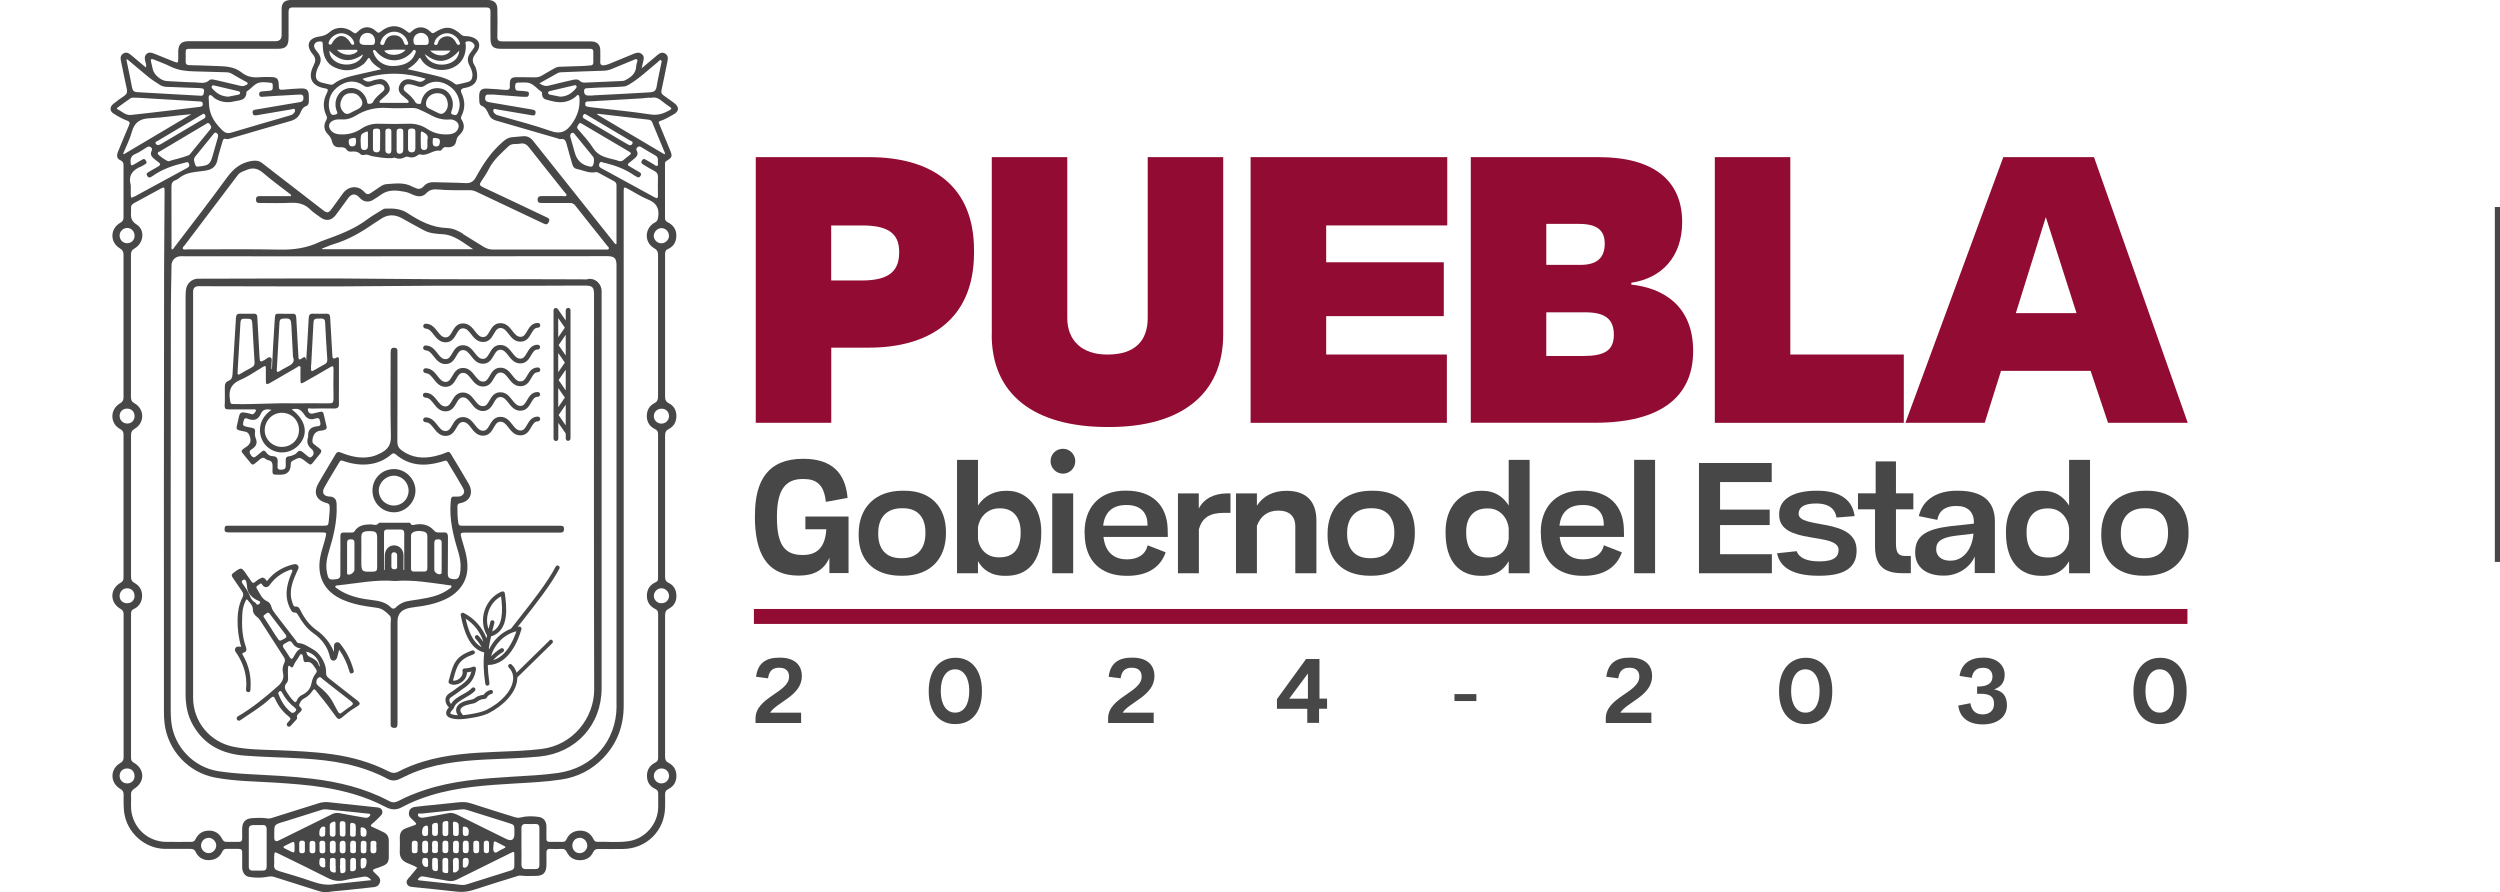
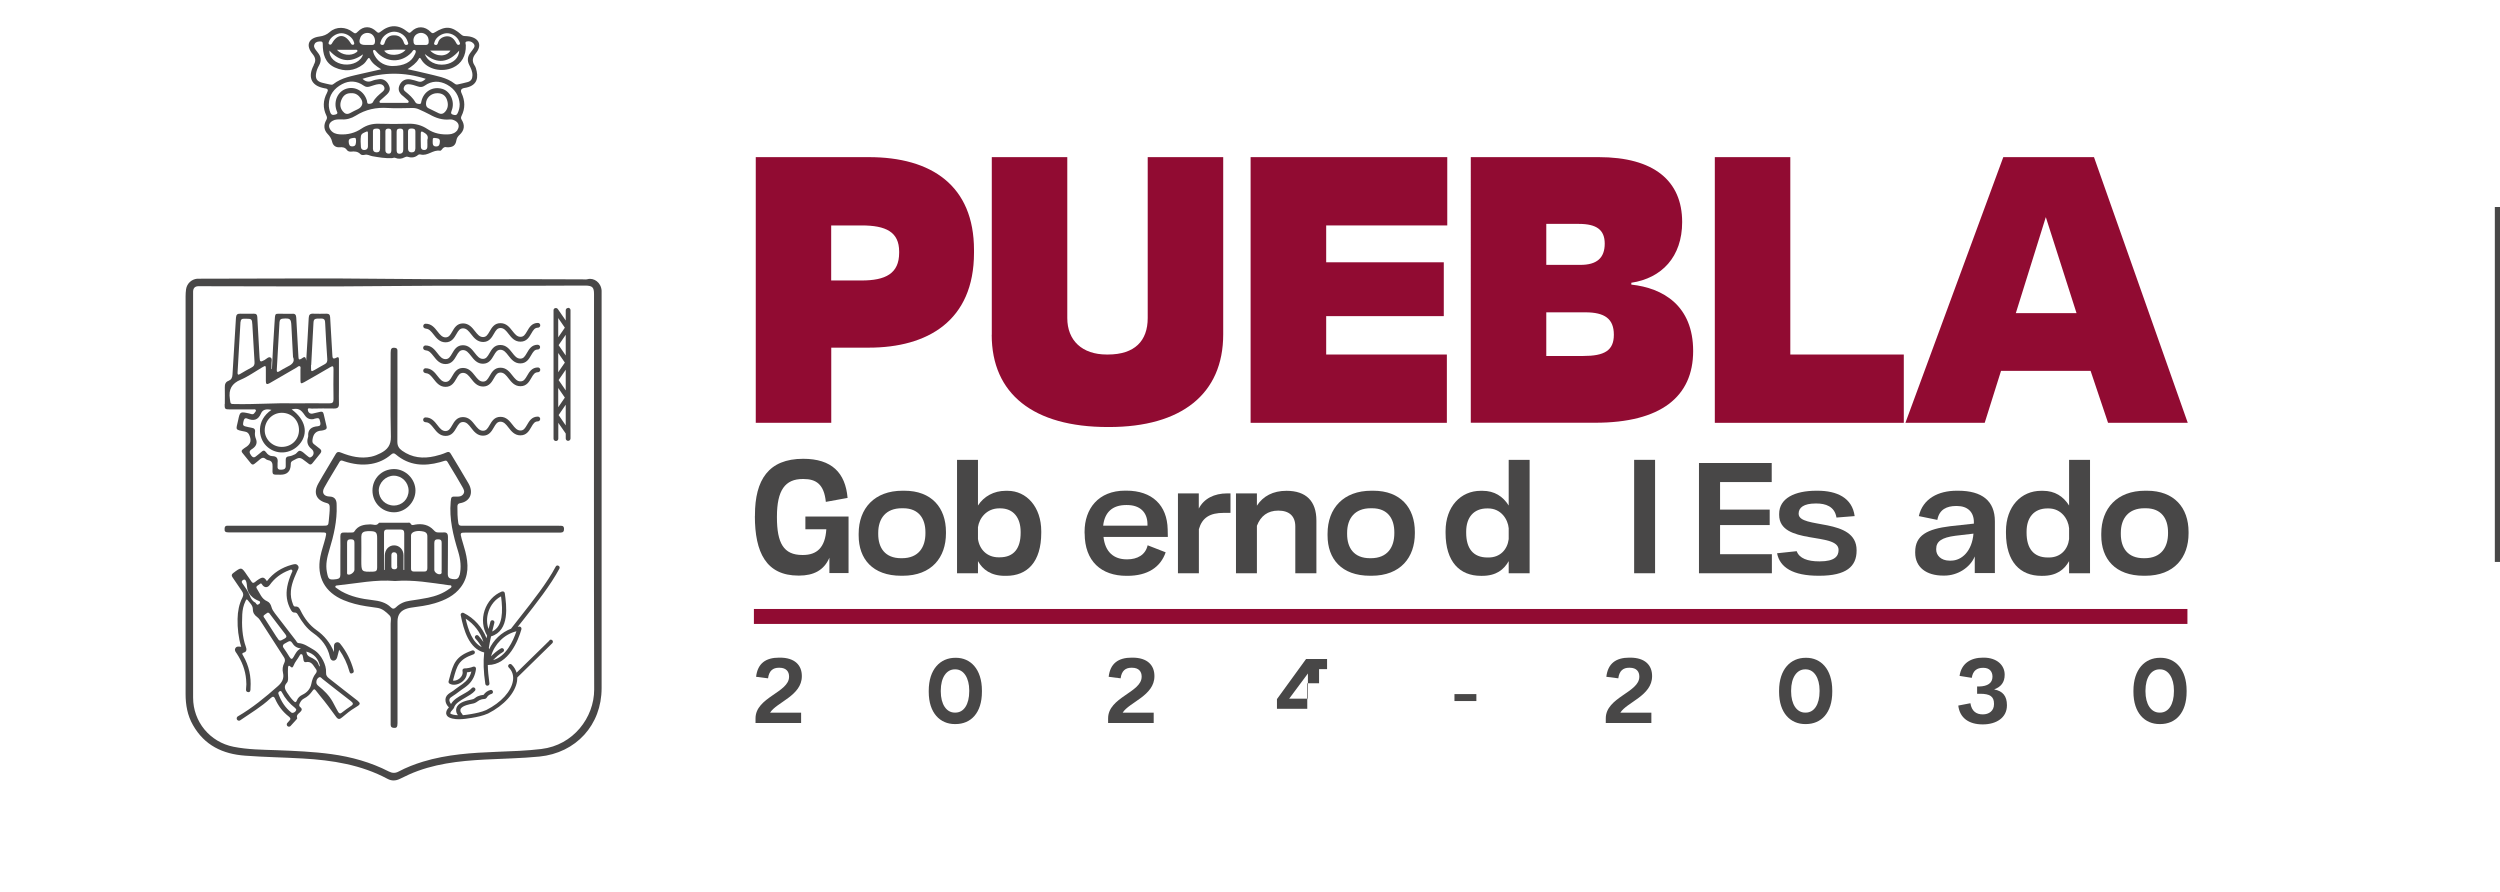
<svg xmlns="http://www.w3.org/2000/svg" id="uuid-99f5390b-1d68-4f14-89e7-f466ddcfa5b0" data-name="Capa 2" viewBox="0 0 309.29 110.38">
  <g id="uuid-55b56bcf-e163-414a-aef8-0620277a46d8" data-name="Capa 1">
    <g>
      <polygon points="308.65 25.61 308.65 69.52 309.29 69.52 309.29 25.61 308.92 25.61 308.65 25.61" fill="#484747" />
      <g>
        <g>
          <polygon points="270.62 75.34 93.27 75.34 93.27 77.19 270.62 77.19 270.62 76.14 270.62 75.34" fill="#910b32" />
-           <path d="M81.66,14.97c.6-.17,1.12-.52,1.66-.81.72-.39.74-.94.07-1.43-.44-.32-.87-.64-1.32-.95-.24-.16-.29-.35-.23-.63.26-1.19.5-2.39.74-3.59.07-.36.08-.72-.3-.94-.38-.22-.67-.04-.96.2-.61.52-1.23,1.03-1.94,1.63.09-.39.14-.63.2-.87.09-.33.12-.65-.18-.89-.3-.25-.62-.19-.96-.05-1.04.44-2.09.86-3.14,1.29-.17.07-.35.11-.53.14-.34.06-.53-.05-.51-.44.02-.49.01-.99,0-1.49-.02-.56-.35-.93-.9-1-.2-.03-.4-.02-.6-.02-3.55,0-7.09,0-10.64,0-.44,0-.6-.13-.59-.58.03-1.15.02-2.29,0-3.44,0-.68-.38-1.06-1.06-1.1-.11,0-.22,0-.33,0h-23.92c-.12,0-.25,0-.37,0-.68.06-1,.39-1.01,1.08,0,1.08,0,2.17,0,3.25q0,.77-.77.77c-3.59,0-7.18,0-10.77,0-.84,0-1.22.37-1.25,1.21-.01.33,0,.65,0,.98,0,.49-.06.52-.51.34-.83-.33-1.66-.68-2.5-1.01-.31-.12-.63-.21-.91.06-.28.26-.24.58-.16.91.05.23.18.45.08.76-.66-.55-1.27-1.07-1.88-1.58-.28-.23-.58-.37-.93-.14-.34.22-.36.54-.28.9.25,1.17.47,2.34.73,3.5.08.37,0,.61-.32.83-.46.31-.92.64-1.35.99-.47.38-.46.89.03,1.2.52.33,1.07.65,1.64.86.42.15.39.3.25.63-.46,1.07-.9,2.14-1.34,3.22-.21.53-.14.87.3,1.07.32.14.38.33.38.64,0,2.14,0,4.27,0,6.41,0,.31-.08.5-.37.66-1.3.72-1.35,2.41-.09,3.18.34.21.46.42.46.81,0,5.87,0,11.74,0,17.61,0,.36-.1.58-.44.77-1.27.74-1.25,2.5.04,3.18.32.17.4.37.4.69,0,5.89,0,11.77,0,17.66,0,.31-.08.5-.37.66-1.35.76-1.35,2.46,0,3.23.29.16.38.35.38.66,0,5.9,0,11.8,0,17.7,0,.33-.1.53-.4.7-1.31.75-1.3,2.46,0,3.21.3.17.4.37.4.7,0,.71-.02,1.42.06,2.13.31,2.56,2.53,4.57,5.1,4.59,1.04,0,2.07,0,3.11,0,.29,0,.49.06.63.35.33.68.88,1.06,1.67,1.04.77-.02,1.33-.37,1.65-1.07.11-.23.26-.32.5-.32.5,0,.99.01,1.49,0,.34-.01.47.12.46.46-.01.62-.01,1.24,0,1.86.01.57.34,1.06.84,1.14.76.13,1.54.14,2.31-.01.29-.06.53-.07.81.02,1.84.59,3.69,1.16,5.53,1.75.39.12.77.18,1.19.11.69-.11,1.38-.15,2.08-.22,1.18-.12,2.37-.25,3.55-.38.33-.04.59-.2.71-.52.12-.34.03-.64-.24-.88-.14-.13-.26-.27-.4-.39-.32-.27-.23-.41.13-.51.28-.08.56-.19.83-.3.59-.22.79-.49.8-1.11,0-.68,0-1.36,0-2.04,0-.51-.22-.85-.68-1.06-.42-.19-.83-.41-1.26-.59-.32-.13-.4-.21-.08-.47.36-.28.68-.63,1.01-.96.17-.17.28-.37.19-.63-.09-.27-.31-.37-.57-.4-2.03-.22-4.06-.43-6.09-.65-.42-.04-.83.01-1.23.14-1.92.61-3.84,1.21-5.76,1.81-.16.05-.32.1-.5.07-.66-.12-1.33-.08-1.99-.04-.77.06-1.16.48-1.18,1.27,0,.42-.01.84,0,1.25,0,.3-.13.42-.42.41-.51-.01-1.02,0-1.53,0-.25,0-.38-.1-.5-.32-.34-.67-.87-1.08-1.66-1.07-.77,0-1.33.38-1.66,1.06-.12.25-.28.33-.54.33-1.05,0-2.11.02-3.16,0-2.08-.05-3.79-1.51-4.2-3.55-.15-.75-.04-1.51-.08-2.27-.02-.34.09-.55.4-.75,1.36-.85,1.31-2.46-.08-3.24-.31-.18-.32-.41-.32-.7,0-2.6,0-5.2,0-7.81,0-3.27,0-6.54,0-9.8,0-.28,0-.53.33-.68.67-.3,1.01-.88,1.04-1.58.03-.74-.32-1.33-.97-1.67-.33-.18-.4-.41-.4-.75,0-5.84,0-11.68,0-17.52,0-.36.1-.58.43-.77,1.28-.73,1.27-2.47-.02-3.18-.35-.19-.42-.43-.42-.78,0-5.85,0-11.71,0-17.56,0-.38.09-.61.45-.81,1.14-.65,1.32-2.29.26-2.95-.69-.43-.75-.92-.7-1.57.01-.15.01-.31,0-.46-.03-.3.11-.48.37-.62,1.07-.57,2.12-1.15,3.18-1.73.57-.32.61-.3.6.34-.03,3.13-.05,6.25-.06,9.38-.04,18.32-.02,36.65-.02,54.97,0,.45.02.89.07,1.34.37,3.35,2.92,6.13,6.24,6.76,2.46.47,4.95.47,7.44.63,1.99.13,3.98.27,5.95.58,2.69.43,5.3,1.15,7.72,2.43.7.37,1.33.41,2.02.03,1.12-.61,2.3-1.07,3.52-1.45,3.39-1.05,6.9-1.27,10.4-1.48,1.93-.11,3.86-.2,5.78-.49,2.03-.3,3.78-1.19,5.2-2.66,1.74-1.81,2.55-4,2.54-6.53-.01-16.48,0-32.96,0-49.44,0-4.71,0-9.42,0-14.12,0-.57.03-.59.53-.33.82.44,1.6.96,2.46,1.31,1.05.42,1.45,1.1,1.27,2.2-.05.3-.09.49-.39.65-1.3.67-1.37,2.46-.11,3.18.43.24.49.51.49.92,0,5.81,0,11.62,0,17.42,0,.39-.08.64-.46.84-.64.33-.95.92-.93,1.65.02.71.37,1.25,1.01,1.55.32.15.38.35.38.65,0,5.9,0,11.8,0,17.7,0,.05,0,.09,0,.14.01.23-.08.37-.3.46-.71.31-1.07.88-1.08,1.65-.01.77.36,1.34,1.05,1.67.27.13.34.31.34.59,0,5.93,0,11.86,0,17.8,0,.3-.09.47-.37.61-.67.33-1.02.9-1.01,1.64,0,.75.35,1.31,1.04,1.62.28.13.35.3.35.57-.01.56,0,1.11,0,1.67-.02,2.06-1.59,3.9-3.64,4.21-1.31.2-2.63.05-3.94.08-.25,0-.34-.16-.44-.35-.35-.69-.91-1.05-1.68-1.03-.76.02-1.33.38-1.65,1.08-.1.21-.23.31-.46.31-.54,0-1.08,0-1.63,0-.28,0-.39-.12-.39-.39,0-.51,0-1.02,0-1.53-.01-.64-.34-1.08-.97-1.17-.72-.1-1.46-.12-2.17.06-.27.07-.51.06-.76-.02-1.82-.57-3.64-1.13-5.45-1.72-.49-.16-.97-.18-1.46-.13-1.14.12-2.28.24-3.41.35-.68.07-1.35.13-2.03.22-.35.04-.63.21-.73.56-.1.34,0,.64.26.88.16.15.31.31.47.45.2.18.19.29-.08.38-.34.11-.67.25-1.01.36-.55.18-.79.57-.8,1.12,0,.57.03,1.15,0,1.72-.05.76.29,1.23.98,1.5.46.18.91.38,1.18.55-.31.38-.62.79-.96,1.17-.21.24-.45.45-.32.81.13.36.46.39.76.42,1.81.19,3.63.36,5.44.57.71.08,1.37,0,2.05-.22,1.78-.59,3.57-1.13,5.36-1.69.15-.04.31-.1.45-.08.63.09,1.27.04,1.9.04.89,0,1.29-.41,1.3-1.31,0-.49.02-.99,0-1.49-.02-.39.11-.57.52-.54.45.03.9.02,1.35,0,.32-.01.5.08.65.39.32.65.86,1,1.6,1.01.75,0,1.33-.3,1.65-.98.15-.32.35-.42.69-.41.99.02,1.98,0,2.97,0,2.96-.01,5.24-2.28,5.25-5.24,0-.48.02-.96,0-1.44-.02-.37.09-.58.45-.76.62-.32.94-.86.95-1.58.01-.74-.32-1.3-.96-1.63-.35-.18-.44-.39-.44-.76,0-5.84,0-11.68,0-17.52,0-.38.1-.62.46-.8.64-.33.96-.89.94-1.63-.02-.72-.33-1.27-.97-1.57-.36-.17-.43-.41-.43-.76,0-5.82,0-11.65,0-17.47,0-.38.09-.61.46-.8.62-.32.93-.87.94-1.59,0-.72-.31-1.28-.93-1.59-.39-.2-.47-.45-.47-.84.01-4.82,0-9.63,0-14.45,0-1.05,0-2.11,0-3.16,0-.26.03-.48.31-.61.71-.31,1.07-.86,1.08-1.64.02-.8-.37-1.35-1.07-1.7-.22-.11-.33-.25-.33-.5,0-2.23,0-4.46,0-6.69,0-.15,0-.29.18-.39.73-.45.76-.58.43-1.37-.44-1.06-.88-2.12-1.31-3.18-.06-.15-.18-.31.11-.39M45.84,104.71c.07-.22-.19-.68.35-.69.59,0,.31.47.37.76.03.15,0,.3,0,.46,0,.26-.16.33-.39.33-.23,0-.33-.13-.33-.35,0-.15,0-.31,0-.51M34.96,101.71c1.61-.51,3.22-1,4.83-1.52.43-.14.83-.02,1.24.01,1.51.13,3.01.3,4.52.46.09,0,.2,0,.25.09.06.13-.06.19-.13.27-.17.19-.38.17-.6.13-1.02-.18-2.04-.35-3.06-.55-.34-.07-.63-.02-.94.13-2.19,1.09-4.39,2.17-6.58,3.25q-.56.28-.56-.36c0-.17,0-.34,0-.51,0-1.07,0-1.08,1.03-1.41M44.81,102.36c.34.02.57.26.54.67-.02.27-.02.5-.39.48-.5-.03-.28-.42-.37-.66.11-.16-.13-.51.22-.49M45.33,104.8c0,.17,0,.34,0,.51-.01.2-.15.25-.32.26-.18,0-.36-.02-.37-.25-.02-.34-.01-.68,0-1.02,0-.22.15-.28.34-.28.19,0,.34.06.36.27.01.17,0,.34,0,.51M44.62,106.8c0-.12,0-.25,0-.37,0-.13.05-.25.2-.27.15-.02.31-.06.44.07.19.19.07,1-.16,1.13-.34.18-.47.11-.48-.28,0-.09,0-.18,0-.28h0ZM43.33,107.36c-.02-.12,0-.25,0-.37h0c0-.17,0-.34,0-.51,0-.27.14-.35.38-.34.24,0,.34.11.33.34,0,.29,0,.59,0,.88,0,.33-.2.43-.47.43-.35.01-.22-.26-.24-.44M43.69,105.56c-.55,0-.31-.45-.36-.72-.03-.15,0-.31,0-.46,0-.25.09-.37.35-.37.25,0,.37.1.36.36,0,.15,0,.31,0,.5-.08.22.21.68-.35.69M43.32,102.63c0-.14,0-.28,0-.42.01-.16-.05-.39.19-.4.22-.01.47.07.49.32.04.38.02.77,0,1.16,0,.21-.18.22-.35.22-.17,0-.32-.03-.34-.23-.01-.22,0-.43,0-.65h-.01M42.08,106.51c-.02-.21,0-.37.27-.37.23,0,.4.06.4.33,0,.4,0,.8,0,1.21,0,.27-.2.33-.41.35-.26.02-.24-.19-.25-.35-.02-.21-.02-.43-.04-.65,0,0,.02,0,.03,0,0-.17.01-.34,0-.51M42.38,105.57c-.27,0-.35-.15-.35-.38,0-.26,0-.53,0-.79,0-.27.13-.39.4-.38.28,0,.32.19.32.41,0,.12,0,.25,0,.37,0,.12,0,.25,0,.37,0,.26-.09.41-.38.41M42.03,102.52c0-.2,0-.4,0-.6,0-.19.07-.33.29-.33.22,0,.41.06.42.32.01.43,0,.86,0,1.29,0,.21-.12.3-.32.3-.21,0-.37-.05-.38-.3,0-.23,0-.46,0-.69h0ZM41.53,105.24c0,.23-.12.33-.35.33-.21,0-.37-.06-.37-.31,0-.31,0-.62,0-.92,0-.23.13-.32.35-.33.25,0,.38.09.37.35,0,.15,0,.31,0,.46h0c0,.14,0,.28,0,.42M41.17,103.51c-.26,0-.37-.11-.37-.36,0-.34,0-.68,0-1.02,0-.32.25-.41.48-.48.17-.05.23.06.23.2,0,.23,0,.46,0,.7h0c0,.2,0,.4,0,.6,0,.25-.1.37-.36.37M40.82,106.38c0-.23.2-.24.38-.24.17,0,.31.05.32.25,0,.25,0,.49,0,.74h.01c0,.14.02.28,0,.41-.02.15.11.41-.14.41-.23,0-.53-.08-.56-.38-.04-.4-.02-.8,0-1.2M40.25,102.82c-.07.28.14.68-.39.69-.42,0-.35-.31-.35-.55,0-.39.27-.76.56-.7.33.07.09.39.18.57M40.03,107.32c-.34-.02-.57-.26-.52-.67.03-.24-.04-.51.34-.52.52,0,.35.39.4.67-.1.15.16.52-.22.51M39.51,104.41c0-.26.08-.41.37-.4.29,0,.37.16.36.41,0,.12,0,.25,0,.37h0c0,.17,0,.34,0,.51-.01.22-.17.27-.36.27s-.34-.06-.35-.28c0-.29,0-.58,0-.88M39.01,105.24c0,.23-.13.33-.35.33-.22,0-.36-.09-.36-.32,0-.15,0-.31,0-.46s0-.31,0-.46c0-.21.12-.3.33-.3.21,0,.37.06.38.3,0,.31,0,.62,0,.93M37.72,104.32c0,.15,0,.31,0,.46h0c0,.17,0,.34,0,.51,0,.22-.16.27-.35.27-.19,0-.34-.05-.35-.27,0-.32,0-.64,0-.97,0-.24.13-.32.35-.32s.36.07.36.31M36.44,105.16c.01.28-.09.37-.35.23-.29-.15-.58-.29-.87-.43-.2-.1-.21-.21,0-.31.25-.12.49-.25.74-.37.43-.2.46-.18.48.29,0,.09,0,.18,0,.28,0,.11,0,.22,0,.32M33.93,105.95c0-.57.03-.59.53-.34,2.01.99,4.03,1.96,6.03,2.98.71.37,1.39.5,2.18.3.76-.19,1.55-.29,2.32-.43q.53-.09.95.43c-1.27.13-2.46.26-3.66.39-.28.03-.56.04-.83.09-.99.2-1.92,0-2.86-.33-1.36-.47-2.74-.88-4.12-1.29-.4-.12-.6-.3-.56-.74.04-.35,0-.71,0-1.07M31.22,102.07c.45-.01.9-.01,1.34,0,.35,0,.43.24.43.54,0,.76,0,1.51,0,2.27s0,1.55,0,2.32c0,.35-.15.51-.5.51-.42,0-.83,0-1.25,0-.3,0-.46-.16-.46-.46,0-1.56,0-3.12,0-4.68,0-.3.14-.47.44-.48M25.8,103.65c.49-.01.95.44.95.94,0,.51-.42.95-.93.96-.5,0-.94-.42-.95-.94,0-.51.41-.95.93-.96M52.11,100.66c1.64-.18,3.29-.34,4.93-.52.25-.03.49-.02.73.06,1.71.54,3.42,1.08,5.13,1.61.74.23.74.24.74,1.02v.32q0,1.14-1.04.63c-2.04-1.01-4.08-2.01-6.11-3.02-.33-.16-.65-.23-1.02-.16-.97.2-1.94.36-2.92.53-.15.03-.31.05-.46.03-.19-.03-.39-.17-.39-.35,0-.25.26-.15.41-.16M62.42,104.91c-.12.07-.24.14-.37.19-.31.11-.68.53-.89.32-.26-.25-.07-.76-.08-1.16,0-.11.05-.18.23-.14.35.18.75.37,1.15.59.12.06.07.16-.03.21M60.5,104.79c0,.15,0,.31,0,.46,0,.21-.11.3-.32.3-.2,0-.32-.09-.33-.3,0-.31,0-.61,0-.92,0-.23.12-.33.35-.33.21,0,.3.12.3.32,0,.15,0,.31,0,.46M59.28,105.16c0,.26-.08.4-.37.4-.3,0-.36-.17-.35-.42,0-.12,0-.25,0-.37h0c0-.15,0-.31,0-.46,0-.25.16-.3.37-.3.22,0,.35.09.35.33,0,.28,0,.55,0,.83M57.25,106.79c.05-.27-.12-.65.37-.66.41,0,.36.29.36.55,0,.37-.26.72-.54.66-.34-.07-.11-.38-.19-.55M57.98,105.21c0,.26-.14.35-.38.34-.23,0-.34-.1-.34-.33,0-.26,0-.52,0-.78,0-.27.06-.45.38-.44.3,0,.35.19.35.43,0,.11,0,.22,0,.32h0c0,.15,0,.31,0,.46M57.64,103.43c-.53,0-.32-.41-.4-.67.1-.16-.13-.51.2-.5.33.01.59.24.55.65-.02.25.02.51-.35.51M56.04,107.07h0v-.6c0-.26.15-.34.39-.34.24,0,.33.13.33.35,0,.32,0,.65,0,.97,0,.09-.03.2-.09.25-.14.14-.32.29-.52.24-.18-.05-.09-.27-.1-.41-.01-.15,0-.31,0-.46M56.76,104.81h0c0,.15,0,.31,0,.46,0,.22-.14.29-.33.29-.21,0-.37-.05-.38-.3,0-.31,0-.61,0-.92,0-.26.15-.34.39-.33.24,0,.33.12.33.34,0,.15,0,.31,0,.46M56.75,103.16c0,.22-.16.27-.35.27-.19,0-.34-.06-.35-.28-.01-.23,0-.46,0-.69h-.01c0-.12-.01-.25,0-.37.02-.16-.1-.44.19-.43.21,0,.49.11.51.39.04.37.02.74.01,1.11M54.75,104.33c0-.23.12-.33.34-.33.21,0,.37.06.37.3,0,.31,0,.61,0,.92,0,.23-.12.32-.35.33-.25,0-.38-.09-.37-.35,0-.15,0-.31,0-.46h0c0-.14,0-.28,0-.42M54.75,106.43c0-.25.16-.3.37-.3.2,0,.33.08.33.3,0,.22,0,.43,0,.65h0c0,.2,0,.4,0,.6,0,.17.02.38-.25.34-.21-.03-.46-.03-.46-.34,0-.42,0-.83,0-1.25M55.46,102.46v.65c0,.24-.13.33-.35.33-.22,0-.36-.08-.36-.32,0-.39,0-.77,0-1.16,0-.32.21-.37.46-.39.31-.02.25.21.25.38,0,.17,0,.34,0,.51h0ZM53.46,104.81c-.03-.15,0-.31,0-.46,0-.22.09-.34.33-.34.24,0,.39.07.39.33v.51c-.08.22.21.71-.38.7-.55-.01-.28-.47-.34-.74M53.45,102.25c-.02-.33.18-.43.46-.45.32-.02.26.24.27.42,0,.12,0,.25,0,.37,0,.14,0,.28,0,.41,0,.24-.06.42-.35.42-.29,0-.38-.15-.37-.4,0-.26.01-.52,0-.78M53.47,106.37c0-.2.16-.24.33-.24.19,0,.35.04.37.26.01.18,0,.37,0,.56h.01c0,.14,0,.28,0,.42,0,.18.01.4-.26.4-.21,0-.42-.09-.44-.33-.03-.35-.02-.71,0-1.07M52.77,107.25c-.31.04-.54-.27-.54-.66,0-.25.02-.47.36-.46.5,0,.33.38.38.65-.08.15.13.43-.19.47M52.56,103.43c-.07,0-.16-.02-.22-.06-.23-.18-.12-1.01.15-1.14.36-.18.46-.12.47.28,0,.08,0,.15,0,.27-.05.24.16.67-.4.65M52.61,104c.34,0,.36.22.35.47,0,.09,0,.18,0,.28,0,.14,0,.28,0,.42.01.26-.08.4-.37.4-.3,0-.36-.18-.36-.42,0-.23,0-.46,0-.69,0-.26.05-.45.38-.45M51.66,104.78c0,.17,0,.34,0,.51-.01.22-.17.27-.36.27s-.35-.05-.35-.27c0-.32,0-.65,0-.97,0-.24.14-.31.36-.31s.36.08.36.32v.46h0M63.24,107.68c-1.85.57-3.69,1.16-5.53,1.74-.49.15-.98,0-1.47-.04-1.44-.14-2.89-.3-4.33-.46-.07,0-.16,0-.22-.11.16-.27.35-.44.73-.37.99.19,1.98.35,2.97.53.41.08.78.03,1.16-.16,2.2-1.1,4.41-2.18,6.61-3.27.46-.23.47-.22.47.3,0,.43-.01.87,0,1.3,0,.3-.12.45-.4.54M66.72,107.06c0,.34-.17.47-.49.46-.37,0-.74-.01-1.11,0-.43.02-.62-.16-.61-.6.02-.74,0-1.49,0-2.23s.01-1.46,0-2.18c-.01-.43.17-.59.58-.57.39.02.77.01,1.16,0,.33,0,.48.14.48.47,0,1.55,0,3.1,0,4.65M71.68,105.55c-.51-.02-.87-.42-.87-.95,0-.55.4-.95.93-.95.5,0,.93.47.92.98-.01.51-.47.94-.98.92M81.43,7.63c.1-.08.19-.26.34-.18.15.08.06.25.04.38-.19.97-.42,1.93-.58,2.91-.08.51-.36.65-.81.68-1.06.05-2.13.12-3.19.18-1.29.07-2.59.13-3.89.2v.02c-.15,0-.31,0-.46,0-.45.03-.67-.21-.61-.65.04-.29.3-.24.47-.26.8-.05,1.6-.1,2.41-.11.68-.01,1.36-.05,2.04-.1.23-.02.41-.11.6-.22,1.34-.79,2.45-1.88,3.65-2.85M65.89,13.56c-1.8-.3-3.6-.61-5.4-.92-.27-.05-.46-.13-.47-.46,0-.32.09-.51.45-.48.15.01.31,0,.46,0,0,0,0-.01,0-.01,1.17.09,2.34.18,3.51.27.23.02.46.02.69.02.25,0,.29-.18.31-.38.01-.2-.1-.27-.28-.29-.34-.03-.68-.09-1.02-.09-.39,0-.41-.24-.41-.52s.04-.49.39-.48c.51,0,1.06-.09,1.52.11.52.23.89.74,1.38,1.05.06.04.03.2.04.31.02.29.17.53.44.61.77.22,1.55.45,2.37.3.51-.09.96-.32,1.37-.65.1-.08.18-.28.33-.18.09.06.11.25.12.38.09,1.19-.27,2.25-.97,3.21-.66.92-1.37,1.28-2.57.85-2.08-.74-4.23-1.27-6.36-1.89-.16-.05-.34-.09-.47-.18-.18-.12-.35-.33-.28-.54.08-.22.32-.09.49-.06,1.42.24,2.84.47,4.25.72.24.04.42.06.47-.26.06-.33-.13-.39-.38-.44M67.8,11.48c0-.15.14-.19.26-.22.99-.23,1.98-.47,2.97-.7.09-.02.19-.05.26.04.08.1.05.21-.02.3-.48.6-1.06,1.03-1.96,1.06-.35-.07-.79-.15-1.22-.24-.13-.03-.29-.07-.28-.25M70.76,16.45c.17-.09.26.04.34.15.76.93,1.53,1.86,2.28,2.8.18.22.11.97-.09,1.16-.04.04-.11.06-.16.06-.08,0-.15-.02-.23-.03q-1.38-.28-1.78-1.67c-.2-.7-.39-1.4-.57-2.01-.03-.26.05-.39.2-.46M73.39,18.33c-.53-.83-1.21-1.57-1.86-2.31-.24-.28-.08-.43.05-.64.14-.25.3-.14.46-.04,1.93,1.14,3.86,2.28,5.8,3.42.22.13.31.25.05.43-.26.19-.51.41-.76.61-.11.09-.23.16-.49.14-1.07-.41-2.44-.34-3.25-1.61M77.64,17.85c-1.75-1.04-3.51-2.08-5.26-3.11-.2-.12-.39-.22-.22-.5.05-.08.1-.16.25-.13.07.04.16.09.25.14,1.75,1.04,3.51,2.08,5.26,3.12.15.09.45.13.31.41-.14.27-.36.2-.59.07M74.67,8.75c.35-.01.67-.08.99-.21.9-.38,1.8-.75,2.7-1.11.14-.06.3-.18.43-.08.15.11.03.29,0,.43-.02.12-.08.24-.08.36-.01.92-.61,1.39-1.33,1.77-.13.07-.25.11-.4.11-1.51.06-3.02.13-4.54.2-.25.01-.48,0-.69-.2-.27-.26-.6-.2-.92-.13-.98.23-1.96.45-2.93.7-.41.11-.75,0-1.17-.28.81-.46,1.55-.88,2.29-1.28.12-.06.27-.08.4-.09,1.74-.07,3.49-.14,5.23-.19M22.97,6.65c0-.59.02-.61.59-.61,1.3,0,2.6,0,3.9,0,2.29,0,4.58,0,6.87,0,1.04,0,1.36-.33,1.37-1.36,0-1.07.01-2.14,0-3.21,0-.39.11-.55.53-.55,7.97,0,15.95,0,23.92,0,.41,0,.54.15.53.55-.02,1.07,0,2.14,0,3.21,0,1.07.29,1.36,1.39,1.36,3.51,0,7.03,0,10.54,0,.15,0,.31,0,.46,0,.23,0,.33.12.33.35,0,.45,0,.9,0,1.35,0,.23-.11.34-.33.35-.29.02-.59.06-.88.07-.99.04-1.98.07-2.97.1-.24,0-.45.09-.66.21-.5.29-1,.56-1.49.86-.29.18-.59.25-.93.24-.76-.02-1.52-.02-2.28-.02-.58,0-.77.2-.79.78,0,.09-.01.19,0,.28.06.46-.18.55-.58.51-.75-.07-1.51-.13-2.27-.16-.67-.03-.93.24-.94.91,0,.23,0,.47.02.7.02.2.07.44.27.51.53.2.71.67.91,1.11.18.4.48.61.9.73,2.54.73,5.08,1.47,7.63,2.21.1.03.22.1.31.08.57-.11.69.25.8.69.2.81.46,1.61.68,2.41.08.32.26.54.58.6.78.15,1.52.57,2.35.38.08-.02.18.02.26.06.67.36,1.34.72,2,1.08.2.11.28.26.28.49,0,2.4,0,4.8,0,7.2,0,.03-.02.06-.04.12-.2-.09-.29-.27-.41-.42-3.29-4.13-6.58-8.25-9.86-12.39-.35-.44-.78-.64-1.33-.57-.45.05-.89.08-1.34.12-.42.04-.74.27-1.05.53-1.44,1.23-2.47,2.77-3.36,4.41-.31.57-.69.77-1.33.73-1.28-.07-2.57-.06-3.85-.11-.51-.02-.95.12-1.29.51-.3.34-.64.4-1.04.19-.11-.06-.24-.08-.34-.14-1.03-.58-2.13-.39-3.22-.32-.28.02-.53.15-.77.31-.38.27-.77.52-1.15.78-.3.21-.54.2-.8-.1-.76-.88-1.98-.79-2.66.15-.47.65-.95,1.3-1.42,1.95-.36.48-.54.52-1.03.14-1.94-1.49-3.87-2.99-5.81-4.49-.58-.45-1.15-.89-1.73-1.34-.41-.32-.84-.35-1.35-.26-1.34.23-2.23.97-3.03,2.07-2.1,2.9-4.3,5.72-6.46,8.56-.09.11-.14.28-.32.32-.11-.14-.06-.3-.06-.45,0-2.43,0-4.86-.01-7.29,0-.4.08-.69.49-.83.17-.06.34-.16.48-.28.96-.8,2.17-.72,3.29-.92.84-.15,1.28-.53,1.44-1.36.15-.76.42-1.49.62-2.24.07-.24.14-.4.44-.31.21.06.43-.03.63-.09,2.44-.71,4.87-1.44,7.31-2.12.61-.17,1.01-.47,1.26-1.04.15-.34.3-.67.7-.81.23-.08.33-.31.34-.57,0-.22,0-.43,0-.65,0-.76-.24-1-1.01-.97-.71.03-1.42.08-2.13.15-.51.04-.57,0-.58-.5-.02-.89-.2-1.06-1.07-1.06-.43,0-.87-.02-1.3.02-.82.08-1.57-.05-2.22-.58-.98-.79-2.15-.77-3.3-.81-1.05-.04-2.1-.08-3.15-.1-.37,0-.5-.15-.48-.5.02-.31,0-.62,0-.93M57.3,28.93c-.62-.4-1.28-.69-2.03-.72-1.82-.06-3.37-.88-4.84-1.84-.87-.57-1.79-.6-2.76-.56-.2,0-.35.12-.51.22-.56.36-1.15.68-1.68,1.08-1.66,1.26-3.57,1.95-5.5,2.65-.15.05-.3.1-.43.17-1.57.75-3.2.99-4.95.95-3.82-.08-7.65-.02-11.47-.03-.17,0-.42.1-.51-.09-.07-.16.13-.29.23-.42,2.19-2.89,4.38-5.77,6.56-8.67.29-.39.69-.47,1.09-.64.81-.36,1.43-.18,2.09.39,1.03.89,2.14,1.69,3.21,2.52.08.06.2.1.22.32h-.53c-1.13,0-2.26,0-3.39,0-.32,0-.44.14-.43.45,0,.31.15.4.43.4,1.29,0,2.57.05,3.85-.02.96-.05,1.75.15,2.44.83.36.36.8.64,1.21.94.72.54,1.39.45,1.94-.26.53-.69,1.02-1.4,1.54-2.1.43-.58.93-.59,1.41-.04.43.5,1.06.62,1.63.29.36-.21.7-.45,1.05-.69.92-.65,1.94-.52,2.94-.33.39.07.75.28,1.13.42.55.21,1.08.2,1.5-.25.4-.43.88-.52,1.43-.46,1.31.13,2.63.07,3.94.09.29,0,.54.06.8.18,2.77,1.31,5.54,2.62,8.31,3.93.29.14.5.19.67-.17.19-.38-.03-.48-.31-.61-2.62-1.24-5.23-2.49-7.85-3.71-.41-.19-.44-.36-.19-.72.35-.51.69-1.03.97-1.58.58-1.13,1.54-1.93,2.43-2.78.39-.37.95-.2,1.42-.3.47-.1.8.09,1.1.48,1.45,1.85,2.93,3.69,4.39,5.53.1.12.31.25.22.42-.07.13-.29.06-.44.06-.87,0-1.73,0-2.6,0-.3,0-.51.07-.52.43,0,.38.2.42.51.42,1.16,0,2.32,0,3.48,0,.29,0,.49.09.67.32,1.31,1.67,2.64,3.32,3.96,4.98.08.11.25.2.19.35-.07.18-.27.09-.42.11-.06,0-.12,0-.19,0-4.57,0-9.13,0-13.7,0-.44,0-.81-.11-1.18-.34-.85-.54-1.72-1.04-2.57-1.59M58.54,30.83h-18.68s-.01-.05-.02-.08c.5-.19.98-.41,1.49-.56,1.77-.54,3.34-1.44,4.85-2.49.29-.2.6-.38.89-.58.89-.63,1.79-.62,2.73-.08.87.5,1.76.97,2.64,1.45.7.38,1.5.44,2.25.48,1.56.08,2.64,1.09,3.85,1.86M19.78,18.73c1.27-.76,2.55-1.52,3.83-2.28.61-.36,1.22-.73,1.84-1.09.15-.09.31-.25.48-.02.15.2.31.38.09.65-.85,1.03-1.68,2.06-2.52,3.09-.04.05-.08.1-.14.12-.83.33-1.72.5-2.5.75-.25,0-1.29-.76-1.33-.91-.06-.22.14-.25.26-.32M19.25,17.73c-.07-.16.09-.21.19-.26,1.84-1.1,3.69-2.19,5.53-3.29.1-.06.22-.17.33-.06.07.07.1.18.13.24-.01.21-.14.28-.26.35-1.75,1.04-3.51,2.08-5.26,3.11-.09.05-.19.11-.3.12-.17.03-.31-.07-.37-.22M26.59,12.18c.63.4,1.31.53,2.04.43.26-.04.51-.12.77-.15.61-.08,1.07-.3,1.09-1.02,0-.04.01-.11.04-.13.44-.27.78-.71,1.19-.95.49-.28,1.18-.19,1.78-.12.34.04.22.35.24.57.02.23-.06.39-.33.41-.34.02-.68.07-1.02.09-.22.02-.35.11-.33.35.01.23.14.34.36.32.59-.04,1.17-.09,1.76-.12.96-.06,1.91-.11,2.87-.16.24-.01.47,0,.49.34.01.31-.04.52-.42.59-1.82.3-3.63.61-5.44.92-.21.04-.45.05-.43.36.02.33.19.4.5.35,1.42-.25,2.83-.49,4.25-.72.17-.03.42-.17.49.04.07.2-.1.41-.27.55-.1.08-.25.12-.38.16-2.4.7-4.81,1.39-7.21,2.11-.47.14-.78.05-1.12-.28-1.2-1.19-1.65-2.11-1.67-3.58.02-.23-.12-.64.08-.75.23-.13.44.25.66.39M26.2,10.68c.06-.12.16-.14.27-.11,1.01.24,2.01.47,3.02.71.11.03.21.09.22.21.01.16-.12.2-.24.23-.44.09-.88.17-1.23.24-.89-.04-1.49-.44-1.99-1.03-.06-.07-.1-.16-.05-.26M26.97,16.93c-.21.73-.41,1.46-.62,2.19-.35,1.23-.47,1.33-1.76,1.48-.03,0-.06,0-.09.01-.16.01-.28-.03-.33-.19-.09-.35-.32-.68-.02-1.05.66-.8,1.31-1.61,1.96-2.41.09-.11.17-.22.26-.33.11-.12.2-.31.41-.18.18.11.24.26.18.48M19.04,7.37c.68.29,1.39.52,2.05.86.93.47,1.91.57,2.92.6,1.33.04,2.66.08,3.98.11.27,0,.51.07.74.21.54.33,1.1.63,1.65.94.1.06.26.09.26.23,0,.17-.19.17-.3.24-.2.12-.41.1-.63.05-.98-.24-1.96-.46-2.93-.69-.16-.04-.33-.06-.51-.1-.11.02-.28,0-.35.08-.55.54-1.23.3-1.85.29-1.14-.02-2.28-.11-3.42-.16-.7-.03-1.57-.74-1.74-1.43-.08-.32-.14-.63-.22-.95-.09-.35.02-.42.34-.28M15.63,7.4l.12-.06c.78.65,1.57,1.3,2.34,1.96.54.47,1.14.86,1.74,1.23.47.29,1.02.21,1.54.24,1.11.06,2.23.08,3.34.13.55.03.6.14.49.67-.06.28-.2.28-.43.27-1.96-.12-3.92-.22-5.88-.33-.65-.04-1.3-.08-1.94-.11-.36-.02-.54-.18-.61-.56-.21-1.15-.46-2.3-.7-3.44M14.51,13.5c-.13-.06,0-.16.06-.21.51-.37,1.02-.75,1.55-1.11.26-.17.57-.07.89-.09,2.54.15,5.12.31,7.69.46.2.01.37.03.39.29.02.27-.13.35-.36.38-1.07.13-2.14.26-3.22.39-1.76.21-3.53.42-5.29.61-.69.08-1.15-.45-1.71-.72M15.23,19.02c.37-.9.83-1.77,1.08-2.7.33-1.19,1-1.64,2.23-1.69,1.7-.08,3.4-.37,5.13-.5-2.78,1.65-5.56,3.3-8.34,4.95-.03-.02-.06-.05-.09-.07M16.65,96.01c0,.55-.4.92-.95.91-.53-.02-.92-.44-.9-.97.02-.52.4-.88.93-.88.55,0,.92.39.91.94M16.65,73.7c0,.55-.37.93-.93.93-.53,0-.92-.37-.92-.89,0-.54.39-.95.91-.96.55,0,.93.37.93.92M16.65,51.47c0,.53-.36.92-.88.93-.55,0-.97-.4-.97-.95,0-.52.38-.89.91-.9.56,0,.93.37.94.92M16.65,29.17c0,.54-.41.93-.95.92-.52-.01-.91-.44-.9-.98.01-.49.43-.9.93-.91.51,0,.92.42.92.96M16.67,24.29c-.47.25-.48.24-.49-.31,0-.36,0-.71,0-1.07-.35-1.24.26-1.92,1.34-2.34.16-.06.29-.18.44-.26.19-.1.23-.23.11-.41-.11-.18-.23-.3-.45-.17-.37.22-.75.44-1.12.66-.21.12-.3.08-.33-.17-.05-.5-.02-.91.55-1.16.51-.22.97-.54,1.44-.84.18-.11.32-.14.51,0,.19.15.16.29.07.48-.16.34-.03.64.24.87.21.18.43.36.65.52.25.18.24.33-.02.48-.42.24-.82.49-1.24.72-.21.12-.3.23-.16.47.14.23.29.25.49.12.05-.03.11-.06.16-.09,1.21-.88,2.61-1.33,4.04-1.67.19-.05.39-.15.49.15.08.26-.01.39-.24.51-2.16,1.17-4.32,2.35-6.48,3.52M76.28,87.32c0,4.36-2.94,7.71-7.27,8.31-1.87.26-3.76.35-5.64.46-3.66.22-7.32.48-10.84,1.65-1.1.37-2.18.79-3.21,1.34-.42.23-.8.24-1.22,0-2.97-1.57-6.18-2.34-9.49-2.74-2.55-.31-5.11-.42-7.68-.56-1.31-.07-2.62-.17-3.92-.37-3.07-.48-5.49-3.03-5.82-6.1-.05-.48-.07-.96-.07-1.44,0-16.62-.01-33.23.02-49.85,0-1.73.06-3.46.08-5.2,0-.64.51-1.12,1.15-1.12,4.95,0,9.91.02,14.86.01,12.55,0,25.11,0,37.66-.02.09,0,.19,0,.28,0,.84.01,1.1.27,1.1,1.12,0,9.17,0,18.33,0,27.5h0c0,9,0,17.99,0,26.99M79.6,20.37c.45.27.9.55,1.37.79.31.16.44.38.43.74-.02.76-.02,1.52,0,2.28,0,.34-.09.41-.4.24-1.86-1.02-3.72-2.03-5.58-3.05-.34-.18-.68-.37-1.02-.55-.26-.14-.36-.32-.24-.61.13-.3.34-.13.51-.09,1.37.31,2.67.78,3.83,1.6.1.07.22.12.33.18.2.12.31.02.41-.14.11-.18.1-.32-.08-.43-.43-.25-.85-.51-1.28-.75-.24-.14-.28-.26-.04-.44.25-.18.48-.39.72-.59.29-.25.42-.54.22-.9-.1-.19-.05-.31.09-.44.16-.14.3-.11.46-.01.58.35,1.16.71,1.76,1.04.32.18.33.46.3.82-.03.11.11.35-.08.45-.16.08-.3-.11-.45-.19-.31-.17-.62-.35-.92-.54-.21-.13-.37-.18-.53.09-.18.29.03.39.21.5M82.77,96c0,.52-.42.92-.96.92-.49,0-.91-.41-.92-.91-.01-.51.41-.93.94-.94.54,0,.94.39.94.93M82.77,73.72c-.01.54-.4.91-.96.91-.5,0-.91-.41-.92-.9,0-.51.42-.95.94-.95.51,0,.95.45.94.94M82.77,51.51c-.02.5-.42.89-.94.9-.52,0-.95-.42-.94-.94,0-.51.43-.91.97-.91.54,0,.93.42.91.95M82.77,29.16c0,.49-.42.92-.91.94-.53.01-.96-.4-.98-.91,0-.49.44-.96.94-.97.52,0,.94.42.94.95M82.29,19s-.06.06-.09.09c-2.77-1.64-5.55-3.29-8.32-4.93.01-.03.02-.06.04-.09,1.37.16,2.75.32,4.12.48.69.08,1.38.16,2.07.24.24.03.46.06.57.32.53,1.3,1.07,2.59,1.61,3.89M80.5,14.16c-2.44-.37-4.91-.6-7.36-.89-.12-.01-.24-.05-.37-.06-.23-.02-.39-.09-.37-.37.02-.3.23-.28.43-.29,2.19-.13,4.38-.25,6.57-.38.39-.02.77-.12,1.17-.07.52-.13.94.08,1.34.42.29.25.62.47.94.69.22.15.29.26,0,.42-.73.41-1.44.67-2.35.53" fill="#484747" />
          <path d="M74.43,35.97c-.06-1.02-.96-1.64-1.73-1.43-.2.06-.43.02-.65.02-7.97-.05-15.94.04-23.91-.06-7.8-.1-15.6-.02-23.41-.02-.11,0-.22,0-.33,0-.71.07-1.27.59-1.38,1.3-.04.29-.06.59-.06.88,0,1.55,0,3.1,0,4.65,0,14.85,0,29.7,0,44.55,0,1.35.23,2.65.91,3.84,1.42,2.51,3.68,3.59,6.47,3.79,2.38.18,4.76.21,7.14.35,3.65.21,7.2.77,10.47,2.52.5.27,1.01.25,1.52,0,.37-.19.75-.37,1.13-.54,2.98-1.33,6.16-1.68,9.37-1.85,2.25-.12,4.51-.15,6.76-.37,4.54-.45,7.7-3.91,7.7-8.47,0-8.07,0-16.14,0-24.2,0-8.13,0-16.26,0-24.39,0-.19,0-.37,0-.56M67.01,92.66c-1.83.22-3.67.28-5.51.35-3.1.12-6.18.31-9.17,1.22-1.04.32-2.05.71-3.01,1.22-.42.23-.8.21-1.23-.01-2.23-1.14-4.61-1.8-7.08-2.14-2.26-.31-4.52-.4-6.8-.49-1.77-.06-3.56-.07-5.31-.42-2.93-.58-5.01-3.1-5.01-6.08,0-8.29,0-16.57,0-24.85v-24.85c0-.19,0-.37,0-.56.02-.4.22-.63.64-.64.17,0,.34,0,.51,0,7.66,0,15.33.07,22.99-.02,7.97-.09,15.94,0,23.91-.06.17,0,.34,0,.51,0,.84.02,1.04.22,1.04,1.05,0,16.31-.03,32.61.02,48.92,0,3.48-2.59,6.89-6.52,7.36" fill="#484747" />
          <path d="M38.84,8.01c-.07.12-.13.25-.18.38-.52,1.26-.06,2.17,1.26,2.48.09.02.18.05.27.06.41.04.44.22.26.56-.49.92-.53,1.86-.07,2.81.1.2.1.36-.02.56-.35.61-.3,1.22.17,1.71.28.29.47.57.56.97.1.46.45.72.92.68.37-.03.68,0,.91.34.1.15.32.22.5.2.44-.05.84-.04,1.18.32.13.13.36.11.54.07.34-.08.61.12.9.17.81.14,1.63.29,2.46.24.13,0,.25-.1.4-.03.4.17.79.13,1.16-.07.13-.07.25-.1.4-.06.46.15.88.09,1.26-.23.09-.07.2-.09.31-.06.88.24,1.55-.63,2.42-.46.06.01.17-.09.22-.16.16-.25.37-.36.63-.27.71.02,1.05-.21,1.16-.85.05-.3.19-.5.4-.69.6-.56.68-1.19.25-1.87-.11-.18-.09-.3-.01-.47.47-.94.44-1.88,0-2.82q-.24-.51.32-.63c.09-.02.18-.03.27-.05,1.41-.31,1.53-1.31,1.18-2.42-.04-.12-.09-.23-.16-.33-.36-.55-.24-1,.16-1.5.79-.97.43-1.85-.81-2.08-.18-.03-.37-.04-.55-.05-.16,0-.29-.05-.42-.16-1.2-1.07-1.96-1.13-3.33-.28-.19.12-.3.12-.47-.06-.74-.76-1.69-.78-2.41-.04-.17.17-.25.19-.44.03-1.12-.93-2.22-.94-3.36-.03-.19.15-.29.2-.49,0-.73-.73-1.62-.74-2.33,0-.23.24-.35.27-.62.05-.85-.68-2.06-.71-2.83-.02-.4.35-.79.5-1.3.57-1.36.18-1.72,1.1-.85,2.15.37.44.46.86.15,1.35M49.78,11.81c.22.2.44.38.66.58.07.06.15.13.11.24-.04.11-.15.1-.24.1-1.04,0-2.07,0-3.11,0-.09,0-.2.02-.24-.08-.05-.12.05-.2.13-.27.25-.23.52-.44.76-.68.42-.41.47-.72.23-1.21-.23-.47-.67-.76-1.15-.7-.3.04-.62.09-.9.21-.46.19-.83.09-1.18-.25,2.61-.84,5.2-.84,7.82,0-.28.27-.56.46-.97.32-.29-.1-.59-.18-.89-.24-.6-.12-1.09.12-1.35.64-.25.52-.16.93.32,1.36M45.01,10.6c.22.16.43.19.69.12.39-.1.76-.28,1.16-.31.28-.02.53.05.66.33.13.28-.03.48-.23.64-.44.37-.88.73-1.15,1.25-.1.2-.34.22-.54.21-.21-.01-.16-.23-.2-.37-.33-1.17-1.43-1.83-2.53-1.5-1.07.32-1.63,1.54-1.24,2.68.06.19.26.4-.1.51-.3.09-.53.11-.67-.25-.12-.33-.19-.65-.18-1,.02-1.18.66-1.97,1.64-2.5.91-.48,1.82-.42,2.67.18M44.28,13.5c-.32.16-.64.3-.95.48-.39.22-.68.1-.93-.22-.37-.46-.36-.97-.13-1.48.22-.49.6-.77,1.17-.75.56-.04.94.26,1.22.69.33.51.16,1.01-.38,1.28M43.6,18.11c-.37.02-.44-.25-.46-.55-.04-.46.34-.45.62-.5.32-.06.27.2.29.38-.02.31,0,.66-.45.67M45.52,18.11c0,.28-.15.43-.42.45-.26.02-.43-.12-.45-.37-.03-.45-.06-.9,0-1.34.05-.36.44-.45.72-.58.14-.06.15.11.15.22,0,.28,0,.55,0,.83,0,.26,0,.52,0,.79M47.02,17.32c0,.36,0,.71,0,1.07,0,.27-.11.45-.4.46-.3,0-.48-.15-.48-.44-.01-.73-.01-1.45,0-2.18,0-.34.28-.31.51-.32.24,0,.38.08.38.35,0,.35,0,.71,0,1.07M48.42,18.56c0,.23-.05.45-.34.45-.25,0-.4-.16-.4-.41,0-.79,0-1.58,0-2.36,0-.23.13-.32.35-.33.24,0,.39.07.39.34,0,.42,0,.83,0,1.25h0c0,.36,0,.71,0,1.07M49.89,18.51c0,.32-.14.51-.47.51-.32,0-.35-.24-.35-.49,0-.37,0-.74,0-1.11,0-.37,0-.74,0-1.11,0-.31.14-.4.43-.4.27,0,.4.1.39.38,0,.74,0,1.48,0,2.23M51.38,18.41c0,.3-.17.45-.47.44-.28,0-.42-.17-.43-.44,0-.37,0-.74,0-1.11h0c0-.34,0-.68,0-1.02,0-.28.13-.38.4-.38.27,0,.51.02.51.37,0,.71,0,1.42,0,2.13M52.88,17.24c-.02.09,0,.18,0,.28h-.01c0,.23.02.46,0,.69-.02.23-.17.36-.4.35-.23,0-.39-.13-.4-.37-.02-.57-.02-1.14-.01-1.71,0-.24.13-.24.3-.14.35.2.66.41.54.89M53.96,18.12c-.43,0-.43-.3-.43-.64.04-.15-.09-.47.27-.41.25.04.65,0,.62.44-.02.28-.03.61-.46.61M56.62,16.06c-.26.37-.63.53-1.07.56-.95.06-1.86-.11-2.66-.65-.72-.48-1.49-.69-2.37-.66-1.22.04-2.44.03-3.67,0-.77-.02-1.47.16-2.11.59-.82.56-1.74.79-2.73.72-.43-.03-.83-.16-1.1-.52-.34-.45-.24-.89.25-1.16.33-.19.69-.17,1.11-.17.58.05,1.2-.12,1.74-.46,1.22-.77,2.54-1.05,3.98-.95,1.02.07,2.04,0,3.06,0,.27,0,.52.05.76.16.45.21.91.4,1.34.64.77.44,1.58.71,2.48.62.25-.03.49.05.71.18.43.25.53.69.25,1.11M52.7,12.87c-.02-.74.62-1.35,1.41-1.34.58,0,.99.27,1.18.8.19.54.17,1.07-.24,1.52-.21.23-.46.31-.75.17-.43-.21-.86-.42-1.29-.63-.22-.11-.3-.29-.31-.52M56.61,14.01c-.09.2-.21.26-.44.21-.34-.08-.45-.17-.29-.55.43-1.08-.15-2.37-1.15-2.67-1.2-.36-2.33.32-2.6,1.55-.03.13-.02.31-.21.31-.2,0-.43-.02-.54-.22-.3-.54-.76-.93-1.23-1.31-.17-.13-.27-.3-.18-.53.09-.24.26-.38.52-.38.43,0,.82.15,1.22.28.3.1.56.09.83-.1.88-.63,1.83-.63,2.76-.13.98.54,1.51,1.39,1.57,2.41,0,.47-.1.81-.26,1.14M57.63,5.6c0-.16-.16-.4.12-.47.3-.07.59,0,.81.23.16.16.2.35.08.55-.14.22-.3.43-.46.64-.35.47-.39.96-.13,1.48.21.42.42.83.4,1.32-.01.4-.18.69-.58.8-.42.12-.84.2-1.26.3-.13.03-.25-.01-.35-.09-1.01-.8-2.26-.95-3.45-1.26-.76-.19-1.53-.35-2.39-.54.58-.39,1.07-.73,1.38-1.27.15-.27.25-.03.32.08.73,1.23,2.56,1.62,3.93.99,1.05-.48,1.62-1.47,1.58-2.76M52.56,6.68c1.55,1.31,2.95,1.06,4.25-.42-.01.89-.73,1.56-1.74,1.71-1.13.17-2.19-.36-2.51-1.29M53.77,5.15c.19-.56.89-1.03,1.52-1.04.64,0,1.28.41,1.53,1.02.05.13.19.31-.01.4-.2.09-.29-.07-.38-.23-.35-.69-.85-.94-1.49-.75-.38.12-.65.36-.75.75-.06.2-.16.32-.36.25-.22-.08-.1-.26-.05-.39M55.73,6.26c-.47.78-1.74.8-2.51,0h2.51ZM51.54,4.24c.35-.23.75-.23,1.09,0,.35.24.44.62.4,1.03-.02.2-.16.29-.35.29-.2,0-.4,0-.6,0h0c-.06,0-.12.01-.19,0-.27-.03-.63.13-.72-.3-.08-.41.03-.79.38-1.03M47.12,5.09c.2-.64.94-1.17,1.63-1.17.76,0,1.47.5,1.68,1.22.04.13.17.31-.05.4-.21.08-.34-.04-.41-.25-.17-.53-.5-.88-1.09-.92-.65-.05-1.08.24-1.28.88-.06.2-.13.36-.37.3-.28-.07-.17-.28-.11-.45M50.19,6.15c-.63.81-2.21.84-2.66.12.87-.19,1.74-.11,2.66-.12M46.59,6.42c1.2,1.35,3.05,1.39,4.3.1.13-.14.25-.47.48-.3.17.13,0,.4-.09.59-.39.86-1.3,1.36-2.77,1.36-.74-.02-1.66-.33-2.19-1.35-.06-.12-.11-.26-.15-.39-.03-.09-.05-.19.06-.24.08-.04.15,0,.21.06.06.05.11.11.16.17M44.58,4.64c.2-.47.74-.69,1.24-.5.44.17.68.73.54,1.2-.05.16-.16.21-.31.22-.21,0-.43,0-.64,0h0c-.08,0-.15,0-.23,0-.67,0-.86-.3-.59-.92M44.91,6.72c-.23.86-1.28,1.38-2.37,1.25-.99-.12-1.84-.79-1.78-1.71,1.27,1.39,2.64,1.56,4.15.46M43.99,6.15c.09,0,.2,0,.23.11.03.11-.07.16-.14.22-.64.48-1.79.37-2.4-.32.83,0,1.57,0,2.3,0M40.68,5.19c.17-.58.94-1.1,1.59-1.08.67.02,1.36.52,1.52,1.11.01.04.02.09.04.13-.01.2-.14.22-.29.17-.06-.02-.11-.1-.15-.17-.72-1.19-1.63-1.19-2.31,0-.08.15-.17.22-.33.15-.15-.07-.1-.2-.07-.32M38.94,5.4c.18-.25.47-.28.75-.27.2,0,.24.13.24.32,0,1.22.27,2.34,1.5,2.9,1.22.55,2.41.45,3.49-.38.24-.18.4-.43.56-.67.08-.13.19-.2.28-.03.29.56.77.91,1.4,1.3-.89.2-1.64.36-2.39.54-1.23.3-2.5.48-3.54,1.3-.12.1-.26.08-.4.05-.33-.08-.67-.14-.99-.23-.64-.17-.85-.52-.73-1.18.06-.34.19-.65.36-.95.32-.57.26-1.09-.15-1.59-.1-.12-.19-.24-.28-.37-.17-.23-.27-.47-.09-.73" fill="#484747" />
          <path d="M69.18,65.04c-3.89,0-7.77,0-11.66,0-.15,0-.31,0-.46,0-.22,0-.33-.11-.36-.34-.1-.68-.12-1.36-.11-2.04,0-.24.09-.37.34-.41,1.14-.18,1.74-1.2,1.03-2.44-.71-1.24-1.46-2.44-2.19-3.67-.14-.24-.29-.28-.53-.17-.47.21-.96.36-1.46.47-1.44.33-2.79.2-4.03-.68-.4-.28-.59-.6-.59-1.11.02-3.61.01-7.22.01-10.83,0-.16,0-.31,0-.46,0-.21-.11-.3-.31-.33-.4-.04-.53.08-.53.6,0,3.47-.05,6.94.03,10.41.02,1.05-.45,1.6-1.27,2.02-.37.19-.75.35-1.17.44-1.3.27-2.52-.02-3.72-.5-.27-.11-.47-.15-.66.16-.71,1.23-1.48,2.44-2.17,3.68-.64,1.16-.23,2.07,1.04,2.39.28.07.37.2.38.48.02.56-.07,1.11-.11,1.67-.05.64-.09.66-.73.66-3.79,0-7.59,0-11.38,0-.16,0-.31,0-.46,0-.21,0-.3.11-.32.31-.04.42.06.52.58.52,3.79,0,7.59,0,11.38,0,.68,0,.67,0,.51.68-.19.78-.48,1.54-.63,2.33-.48,2.49.55,4.4,2.89,5.37.89.37,1.82.6,2.77.75.46.07.92.13,1.38.2.64.09,1.09.5,1.52.93.28.28.14.68.14,1.03.01,1.97,0,3.93,0,5.9,0,2.14,0,4.27,0,6.41,0,.24-.04.51.32.57.41.06.53-.06.53-.57,0-4.2,0-8.39,0-12.59,0-.84.39-1.36,1.21-1.6.15-.04.3-.08.45-.1,1-.14,2-.26,2.96-.55,1.25-.38,2.41-.92,3.22-2,1.01-1.35.94-2.86.55-4.4-.13-.52-.31-1.04-.45-1.56-.21-.78-.2-.78.59-.78,3.73,0,7.46,0,11.19,0,.16,0,.31,0,.46,0,.32,0,.43-.17.42-.47-.01-.44-.33-.37-.6-.37M55.62,72.82c-.79.6-1.71.93-2.67,1.13-.74.15-1.49.26-2.24.37-.67.09-1.25.35-1.73.82-.21.2-.39.22-.6.02-.64-.65-1.46-.82-2.32-.92-1.33-.15-2.63-.42-3.81-1.08-.2-.11-.39-.25-.58-.38-.08-.06-.23-.11-.18-.24.04-.11.18-.11.29-.12,2.36-.24,4.71-.75,7.09-.54,2.26-.18,4.46.22,6.66.52.11.02.29-.03.32.12.04.16-.13.23-.23.31M42.94,68.95c0-.6,0-1.21,0-1.81,0-.33.16-.42.46-.42.31,0,.46.1.45.43,0,1.11,0,2.23,0,3.34,0,.29-.46.65-.75.6-.21-.03-.16-.2-.16-.33,0-.6,0-1.21,0-1.81M46.66,70.21c0,.34-.09.5-.47.51-1.49.04-1.49.05-1.49-1.44,0-.96.02-1.92,0-2.88,0-.41.17-.61.55-.66.18-.03.37-.04.55-.03.72.02.86.16.86.88,0,.56,0,1.11,0,1.67,0,.65-.01,1.3,0,1.95M50,70.51h-.08c0-.6,0-1.21,0-1.81,0-.71-.52-1.24-1.17-1.23-.64,0-1.12.52-1.14,1.21-.01.43-.02,1.83-.02,1.83h-.08c0-1.54,0-3.09,0-4.63,0-.25.12-.37.37-.37.56,0,1.11,0,1.67,0,.35,0,.46.15.46.48,0,1.5,0,3.03,0,4.53M49.15,70.06c0,.25-.1.37-.35.37-.25,0-.38-.1-.38-.35,0-.46,0-.92,0-1.38,0-.2.08-.37.31-.38.24,0,.38.13.4.36v1.38ZM52.87,68.3c0,.66,0,1.33,0,1.99,0,.29-.11.43-.41.42-.42-.01-.83,0-1.25,0-.25,0-.37-.11-.36-.36,0-1.36,0-2.72,0-4.08,0-.05,0-.09.02-.14.09-.33.64-.51,1.31-.41.36.05.7.15.69.64-.01.65,0,1.3,0,1.95M54.62,70.55c0,.18.11.44-.19.49-.3.05-.69-.25-.7-.52-.01-.59,0-1.18,0-1.76,0-.53.01-1.05,0-1.58,0-.35.14-.46.47-.46.32,0,.45.13.44.45-.01.59,0,1.18,0,1.76,0,.54.01,1.08,0,1.63M56.84,71.15c-.12.52-.42.54-.85.49-.43-.06-.6-.22-.59-.68.03-1.5,0-3,.02-4.51,0-.45-.15-.62-.59-.58-.2.02-.4,0-.6,0-.25.01-.39-.08-.57-.28-.61-.67-1.42-.84-2.29-.69-.22.04-.44.16-.59-.15-.06-.13-.25-.08-.39-.08-1.08,0-2.17,0-3.25,0-.09,0-.23-.02-.27.03-.3.42-.69.16-1.05.17-.78.02-1.51.13-1.97.87-.09.15-.23.14-.37.14-.29,0-.59.02-.88,0-.36-.02-.5.12-.49.49.02.79,0,1.58,0,2.37h0c0,.79-.01,1.58,0,2.37,0,.36-.15.49-.48.54-.94.12-1.01.05-1.19-.89-.18-.95.04-1.85.31-2.74.54-1.78.97-3.59.9-5.47,0-.11,0-.22-.01-.32q-.08-.78-.86-.8c-.72-.02-1.02-.47-.65-1.12.59-1.07,1.25-2.1,1.87-3.16.16-.28.36-.16.56-.09,1.1.36,2.23.53,3.38.33.92-.16,1.74-.54,2.44-1.15.22-.19.37-.21.59-.02,1.63,1.39,3.49,1.5,5.47.96.96-.26.7-.39,1.24.49.53.86,1.04,1.72,1.54,2.6.15.27.32.56.09.87-.22.3-.56.31-.88.3-.59-.02-.61,0-.67.62-.2,2.14.31,4.18.93,6.2.29.96.4,1.93.17,2.93" fill="#484747" />
          <path d="M27.79,50.01c0,.59.04.64.63.64.96,0,1.92,0,2.88,0,.12,0,.28-.05.34.07.08.15-.08.25-.15.36-.19.3-.45.12-.67.07-1.13-.24-1.13-.25-1.37.89-.25,1.17-.44,1.1.87,1.36.32.06.45.22.57.54.27.7,0,1.1-.55,1.43-.11.06-.2.15-.3.22-.16.12-.2.26-.06.43.35.43.7.87,1.05,1.3.15.19.29.2.47.05.23-.19.46-.36.68-.56.21-.18.41-.25.66-.05.09.08.21.15.33.17.47.08.56.37.55.8-.02,1.1-.12.99.99,1q1.22,0,1.26-1.24c0-.19,0-.35.21-.47.91-.5.91-.5,1.74.15.08.07.18.13.26.2.18.16.33.12.47-.06.32-.41.66-.82.99-1.23.16-.21.15-.39-.07-.56-.25-.19-.48-.39-.73-.57-.2-.15-.21-.31-.18-.56.09-.7.42-1.09,1.14-1.12.12,0,.24-.06.36-.09.22-.06.3-.2.24-.42-.12-.51-.24-1.02-.36-1.54-.06-.28-.23-.33-.48-.26-.3.08-.6.15-.9.21-.36.07-.57-.22-.58-.47-.02-.3.31-.14.47-.15.93-.02,1.86-.03,2.79-.01.45,0,.61-.17.59-.6-.02-.63,0-1.27,0-1.9,0-1.16,0-2.32,0-3.48,0-.19.02-.49-.31-.31-.48.26-.49,0-.51-.38-.08-1.54-.19-3.09-.27-4.63-.02-.33-.16-.43-.46-.43-.54.01-1.08.02-1.63,0-.4-.02-.54.13-.56.53-.08,1.71-.2,3.42-.31,5.28-.08-.73-.38-.36-.58-.25-.27.16-.37.14-.38-.2-.08-1.62-.19-3.24-.27-4.86-.02-.35-.13-.52-.49-.49-.34.02-.68,0-1.02,0-1.22.04-1.08-.27-1.18,1.15-.14,1.9-.22,3.79-.32,5.69-.02,0-.04,0-.06.01,0-.2.01-.4,0-.6-.02-.29.14-.68-.1-.83-.25-.16-.52.17-.77.31-.5.27-.57.23-.6-.33-.09-1.67-.19-3.33-.28-5-.01-.29-.14-.42-.43-.41-.56,0-1.11.02-1.67,0-.37-.01-.51.11-.54.5-.13,2.35-.3,4.69-.43,7.04-.02.37-.14.62-.48.76-.38.14-.48.42-.47.81.02.7,0,1.39,0,2.09M38.86,51.81c.62-.15.65-.12.77.47.06.29-.05.43-.3.45-.78.06-1.27.38-1.2,1.25,0,.06-.03.12-.04.18q-.25.83.46,1.39c.38.3.31.85-.13,1.03-.1.04-.18,0-.25-.06-.1-.07-.2-.15-.29-.23-.23-.18-.44-.43-.71-.51-.28-.08-.43.3-.67.42-.25.13-.51.23-.79.26-.27.03-.37.18-.36.44,0,.23-.01.47,0,.7.02.36-.14.48-.49.51-.38.03-.56-.06-.52-.46.01-.12-.01-.25,0-.37.06-.49-.03-.84-.65-.85-.31,0-.59-.2-.77-.47-.2-.29-.37-.25-.59-.04-.17.16-.36.29-.54.44-.24.2-.43.37-.71,0-.27-.36-.28-.59.11-.81.05-.03.1-.07.15-.11q.59-.47.32-1.15c-.11-.27-.15-.54-.11-.82.06-.37-.11-.5-.44-.55-.26-.04-.52-.11-.77-.17-.39-.1-.26-.38-.21-.64.05-.27.17-.45.47-.32.77.32,1.33.2,1.69-.64.22-.52.71-.57,1.29-.44-1.93,1.33-1.63,3.44-.66,4.43,1.16,1.19,3.05,1.1,4.15-.2,1.13-1.33.73-3.04-.99-4.29.8-.18,1.12-.03,1.63.73q.42.63,1.18.45M34.86,51.07c1.22,0,2.14.93,2.13,2.15-.01,1.19-.94,2.08-2.16,2.07-1.14-.01-2.09-.96-2.08-2.07.01-1.19.95-2.15,2.11-2.15M38.5,45.16c.09-1.73.18-3.46.28-5.19.03-.54.14-.57.97-.56.46,0,.46.27.48.61.07,1.47.16,2.93.26,4.4.02.3-.04.5-.32.64-.43.22-.83.48-1.25.71-.4.23-.44.2-.44-.24,0-.12,0-.25,0-.37h.02M34.59,39.81c.02-.28.15-.37.41-.39.91-.07,1.01.02,1.05.91.06,1.24.13,2.47.2,3.83.29.64-.18.97-.77,1.25-.32.15-.62.35-.93.53-.19.11-.32.13-.31-.16.12-1.99.23-3.98.34-5.97M29.76,39.85c.03-.53.4-.4.67-.42.71,0,.75.05.79.73.08,1.54.17,3.08.27,4.63.02.32-.06.52-.36.67-.49.25-.97.54-1.45.82-.22.13-.3.08-.29-.18.12-2.08.25-4.16.36-6.25M29.79,46.97c.92-.39,1.74-.99,2.61-1.5.48-.28.49-.27.49.27,0,.46.01.93,0,1.39-.01.39.12.48.46.28,1.11-.65,2.22-1.29,3.33-1.93.13-.07.26-.24.41-.17.16.08.07.28.08.42.01.43,0,.87,0,1.3,0,.44.07.47.45.26,1.07-.61,2.15-1.22,3.21-1.85.32-.19.44-.19.43.24-.02,1.24-.02,2.47,0,3.71,0,.38-.12.52-.51.51-1.33-.02-2.66,0-4.65,0-1.9-.06-4.47.14-7.03.09-.61,0-.54-.02-.63-.63-.18-1.18.22-1.92,1.35-2.39" fill="#484747" />
          <path d="M44.32,86.75c-1.22-.93-2.41-1.89-3.62-2.83-.24-.19-.38-.38-.36-.7.03-.54-.13-1.04-.37-1.52-.29-.57-.69-1.05-1.27-1.38-.57-.32-1.09-.72-1.78-.76-.15,0-.23-.19-.32-.32-.86-1.12-1.72-2.23-2.58-3.35-.19-.25-.36-.5-.44-.81-.08-.29-.24-.57-.52-.69-.72-.3-.91-1.02-1.29-1.58-.2-.3.22-.41.39-.57.09-.09.17-.08.25.05.25.42.67.48.96.08.61-.85,1.41-1.45,2.39-1.82.12-.04.27-.16.38-.02.09.11-.01.24-.06.35-.23.54-.43,1.1-.54,1.68-.19,1.01-.07,1.97.44,2.88.1.18.23.36.45.34.26-.02.35.14.45.32.49.85,1.06,1.65,1.87,2.22,1.06.74,1.79,1.69,2.07,2.97.05.21.15.43.42.44.28,0,.41-.19.48-.43.08-.28.15-.57.24-.92.6.86,1,1.73,1.26,2.66.05.17.1.34.34.26.23-.07.23-.23.18-.41-.33-1.19-.87-2.28-1.65-3.25-.13-.16-.3-.23-.49-.16-.2.07-.28.24-.28.44,0,.25,0,.5,0,.75-.47-1.14-1.18-2.02-2.17-2.72-.86-.61-1.48-1.44-1.95-2.39-.14-.29-.27-.56-.67-.52-.17.02-.23-.14-.28-.27-.1-.26-.18-.52-.23-.8-.19-1.2.27-2.25.74-3.3.11-.24.3-.47.08-.72-.21-.25-.48-.14-.74-.08-1.25.34-2.29,1-3.08,2.03-.33-.5-.51-.55-1-.24-.15.1-.31.2-.44.32-.21.19-.36.17-.51-.08-.15-.25-.33-.48-.5-.73-.7-1.04-.7-1.04-1.71-.28-.23.17-.24.32-.09.54.39.56.76,1.13,1.15,1.69.19.27.23.5.07.81-.42.81-.58,1.72-.6,2.64-.02,1.16.1,2.29.45,3.45-.32-.03-.58-.09-.73.19-.13.26.04.44.17.63.65.98,1.07,2.05,1.17,3.24.04.39.04.77-.01,1.15-.03.2.02.38.27.4.24.02.26-.17.28-.34,0-.05,0-.09,0-.14.1-1.43-.18-2.77-.9-4.02-.09-.16-.24-.3.09-.4.35-.1.35-.4.24-.69-.47-1.31-.52-2.67-.45-4.03.03-.56.14-1.11.39-1.62.05-.1.13-.35.27-.16.26.35.65.66.65,1.14,0,.44.2.72.51.95.14.11.27.23.36.38,1,1.55,2,3.1,3,4.65.13.2.13.45.02.66-.2.39-.26.81-.16,1.23.17.72-.15,1.23-.66,1.67-1.55,1.37-3.14,2.68-4.93,3.72-.18.11-.19.36-.02.48.1.07.23.07.32,0,.67-.45,1.3-.86,1.92-1.29.64-.44,1.26-.9,1.82-1.43.27-.25.43-.28.58.08.38.86.94,1.6,1.69,2.18.22.17.27.32.06.52-.09.09-.18.19-.26.29-.05.06-.06.14-.05.22.04.22.32.3.47.13.24-.26.47-.52.7-.77.05-.06.13-.15.12-.19-.14-.37.13-.54.34-.73.23-.21.33-.41.03-.64-.16-.13-.15-.28-.06-.46.12-.26.27-.48.54-.61.38-.19.69-.47.94-.81.4-.56.3-.39,1.03.48.71.84,1.35,1.73,2,2.62.24.32.43.32.76.03.5-.43,1.02-.85,1.58-1.18.61-.36.75-.5.33-.83M31.94,74.8c-.22.08-.25-.2-.37-.26-.33-.15-.52-.48-.65-.81-.22-.59-.6-1.08-.95-1.59-.09-.14-.08-.26.06-.36.23-.17.47-.13.53.79.05.88.71,1.5,1.53,1.8.07.03.08.11.09.16-.02.15-.13.21-.24.26M39.6,82.48c-.06-.07-.15-.13-.17-.21-.15-.56-.63-.78-1.08-.99-.32-.15-.41-.36-.45-.67.96.26,1.51.9,1.7,1.87M34.22,78.81c-.49-.76-.99-1.53-1.47-2.3-.08-.12-.24-.25-.08-.4.14-.13.32-.23.45-.32.18.01.23.11.29.2.64.83,1.26,1.67,1.91,2.5.2.26.11.39-.14.53-.6.33-.59.35-.95-.21M35.06,80.13c-.12-.18-.06-.39.13-.49.15-.07.29-.16.43-.24.21-.13.38-.1.51.11.24.41.59.67,1.1.71-.48.21-.67.64-.9,1.04-.17.3-.3.36-.51.02-.24-.4-.49-.78-.76-1.16M36.04,88.15c-.76-.6-1.26-1.39-1.59-2.3-.06-.16.03-.27.17-.34.14-.07.2.04.25.13.4.77.95,1.41,1.63,1.94.07.05.11.14.15.19,0,.28-.42.53-.61.38M39.05,83.33c-.29.37-.44.79-.53,1.26-.12.63-.53,1.09-1.1,1.36-.33.16-.56.37-.69.7-.04.09-.07.22-.23.22-.06-.05-.13-.1-.2-.17-.31-.31-.55-.66-.79-1.02-.26-.4-.43-.76-.03-1.2.21-.23.16-.58.15-.89,0-.31-.03-.62,0-.93.01-.19.03-.46.34-.16.21.2.31-.05.36-.18.17-.44.5-.78.72-1.19.05-.09.1-.21.23-.2.16.02.16.17.19.28.04.15.05.3.08.45.03.15.11.29.27.26.76-.17.95.47,1.29.89.12.16.08.35-.05.52M43.41,87.35c-.38.26-.77.53-1.13.82-.38.31-.44-.12-1.12-1.34-.44-.79-1.08-1.43-1.79-1.99-.16-.13-.25-.29-.23-.47,0-.23.11-.43.29-.55.21-.14.34.07.47.18,1.17.91,2.32,1.84,3.51,2.74.35.27.3.41,0,.62" fill="#484747" />
          <path d="M48.72,58.03c-1.5.02-2.64,1.17-2.64,2.66,0,1.51,1.18,2.69,2.67,2.69,1.42,0,2.65-1.25,2.65-2.69,0-1.44-1.25-2.68-2.68-2.66M48.71,62.54c-1.01,0-1.83-.8-1.85-1.82-.02-.98.86-1.87,1.86-1.87,1,0,1.82.82,1.83,1.84,0,1.06-.79,1.85-1.84,1.86" fill="#484747" />
          <path d="M69.09,69.99c-.13-.07-.28-.02-.34.11-1.03,1.96-2.85,4.27-4.45,6.3-.38.48-.74.94-1.08,1.38-1.19.46-2.18,1.4-2.71,2.56,0-.07-.02-.13-.03-.2.07-.45.16-.91.27-1.41,2.36-.71,1.91-3.82,1.7-5.35-.01-.08-.06-.14-.12-.18-.07-.04-.15-.04-.22-.02h-.03c-1,.41-1.77,1.26-2.13,2.35-.35,1.07-.23,2.19.31,3.1-.03.11-.05.23-.07.33-.51-1.34-1.53-2.49-2.83-3.13-.09-.04-.19-.03-.27.03-.08.06-.11.16-.09.25.35,1.79,1.02,4.16,2.9,4.61-.12,1.17-.09,2.32.14,3.89.02.13.13.22.25.22.01,0,.02,0,.04,0,.14-.02.24-.15.22-.29-.12-.86-.19-1.59-.2-2.27,0,0,.01,0,.02,0h0c2.57,0,3.76-3.09,4.14-4.42,0,0,0,0,0-.01.02-.08,0-.16-.05-.23-.06-.07-.14-.1-.23-.09-.06,0-.12.02-.18.03.21-.27.43-.55.66-.83,1.61-2.05,3.44-4.37,4.5-6.38.06-.13.02-.28-.11-.34M60.43,75.67c.28-.84.84-1.52,1.56-1.89.24,1.86.23,3.72-1.1,4.35.08-.34.17-.7.27-1.08.04-.14-.05-.28-.18-.31-.14-.04-.28.05-.31.18-.08.32-.16.61-.23.9-.24-.67-.25-1.42-.01-2.14M57.61,76.54c1.05.66,1.84,1.71,2.2,2.89-.19-.27-.39-.53-.62-.78-.1-.1-.26-.11-.36-.01-.1.1-.11.26-.01.36.3.32.55.69.78,1.06-1.14-.56-1.68-2.13-1.99-3.52M61.01,81.66c.35-.36.74-.72,1.22-1,.12-.07.16-.23.09-.35-.07-.12-.23-.16-.35-.09-.48.28-.88.63-1.22.98.4-1.49,1.63-2.74,3.14-3.1-.4,1.19-1.28,3.13-2.88,3.56" fill="#484747" />
          <path d="M67.98,79.24l-4.07,3.98c-.11-.37-.31-.71-.61-1-.1-.1-.26-.1-.36,0-.1.1-.1.26,0,.36.44.43.62,1,.52,1.64-.2,1.31-1.47,2.7-3.3,3.62-.59.26-1.25.39-1.87.5-.35.06-.69.11-1.02.14-.05-.09-.1-.17-.16-.24-.06-.07-.11-.14-.13-.2-.04-.15-.03-.26.03-.37.24-.39,1.12-.55,1.41-.61.1-.02.22-.04.33-.09.14-.06.25-.14.35-.21.07-.05.14-.1.22-.14.19-.09.4-.14.61-.15.04,0,.1,0,.17-.05.08-.04.12-.11.14-.15.12-.21.33-.36.56-.42.14-.04.22-.17.18-.31-.04-.14-.17-.22-.31-.18-.34.09-.64.3-.84.6-.25.02-.51.09-.74.19-.11.05-.21.12-.3.19-.08.06-.16.12-.24.15-.07.03-.15.04-.24.06-.65.12-1.44.33-1.75.84-.14.23-.17.5-.08.78.04.13.11.23.18.31-.2,0-.39-.02-.57-.06-.1-.02-.18-.05-.26-.08-.09-.04-.11-.07-.12-.08,0,0,0-.02.01-.08.03-.11.12-.21.22-.32.05-.06.1-.11.14-.17,0,0,.01-.01.02-.02,0,0,.01-.02.02-.02,0,0,0-.01,0-.02.02-.03.04-.05.05-.08.14-.52.77-.87,1.37-1.22.45-.26.92-.52,1.22-.87.09-.11.08-.27-.03-.36-.11-.09-.27-.08-.36.03-.24.28-.65.52-1.09.76-.59.33-1.18.67-1.48,1.2-.02-.02-.04-.04-.04-.05-.08-.11-.14-.23-.16-.35-.02-.16.02-.29.16-.4.1-.08.21-.15.33-.23.1-.06.2-.13.3-.2l.2-.15c.15-.11.3-.23.46-.34.31-.21.64-.43.93-.71.51-.49.82-1.15.91-1.91.01-.09-.03-.18-.1-.24-.07-.05-.17-.06-.26-.03-.26.12-.77.22-1.05.21-.08,0-.16.03-.21.09-.05.06-.07.14-.05.22.12.53-.29.88-.42.98-.25.18-.54.26-.76.22.02-.09.05-.18.07-.26.44-1.62.64-2.35,2.47-2.99.13-.05.2-.19.16-.32-.05-.13-.19-.2-.32-.16-2.08.72-2.33,1.65-2.79,3.33-.04.15-.09.32-.13.48-.03.11.01.23.11.29.4.25,1.01.17,1.5-.18.43-.31.66-.74.66-1.21.18-.02.37-.05.55-.1-.12.47-.35.87-.69,1.2-.26.25-.56.46-.86.66-.17.11-.32.23-.48.35l-.19.15c-.08.06-.17.12-.26.17-.13.08-.26.16-.39.27-.27.23-.38.52-.33.86.03.2.12.41.25.58,0,0,.07.09.17.19-.12.13-.25.29-.31.49-.04.14-.05.27,0,.39.05.16.18.3.39.39.11.05.23.09.37.12.26.06.52.08.8.08.51,0,1.04-.08,1.58-.17.66-.11,1.35-.25,2.01-.54,1.99-1.01,3.36-2.54,3.59-4.01.02-.16.03-.31.03-.46,0,0,0,0,.01,0l4.32-4.23c.1-.1.1-.26,0-.36-.1-.1-.26-.1-.36,0" fill="#484747" />
          <path d="M52.65,40.66h0c.43,0,.69.34,1,.73.35.45.75.96,1.47.96h.01c.75,0,1.07-.56,1.33-1.01.26-.46.43-.71.82-.72.44,0,.7.34,1.01.73.35.45.75.95,1.48.96.75,0,1.07-.56,1.33-1.01.26-.46.43-.71.82-.72h0c.43,0,.7.34,1,.73.35.45.75.97,1.48.96.75,0,1.07-.56,1.33-1.01.26-.46.43-.71.82-.72.16,0,.29-.13.29-.3,0-.16-.13-.29-.29-.29h0c-.75,0-1.07.56-1.33,1.01-.26.45-.43.71-.82.71-.43.01-.7-.34-1.01-.73-.35-.45-.75-.96-1.47-.96h-.01c-.75,0-1.07.56-1.33,1.01-.26.45-.43.71-.82.71h0c-.43,0-.69-.34-1-.73-.35-.45-.76-.96-1.48-.96-.75,0-1.07.56-1.33,1.01-.26.46-.43.71-.82.72h0c-.43,0-.69-.34-1-.73-.35-.45-.75-.97-1.48-.96-.16,0-.29.13-.29.3,0,.16.13.29.29.29" fill="#484747" />
          <path d="M52.65,43.35h0c.43,0,.69.34,1,.73.35.45.75.96,1.47.96h.01c.75,0,1.07-.56,1.33-1.01.26-.46.43-.71.82-.72h0c.43,0,.69.34,1,.73.35.45.75.96,1.46.96h.01c.75,0,1.07-.56,1.33-1.01.26-.45.43-.71.82-.72h0c.43,0,.7.34,1,.73.35.45.75.96,1.47.96h.01c.75,0,1.07-.56,1.33-1.01.26-.45.43-.71.82-.71.16,0,.29-.13.29-.3,0-.16-.13-.28-.3-.29-.75,0-1.07.56-1.33,1.01-.26.45-.43.71-.82.71h0c-.43,0-.7-.34-1-.73-.35-.45-.75-.96-1.47-.96h-.01c-.75,0-1.07.56-1.33,1.01-.26.45-.43.71-.82.71h0c-.43,0-.69-.34-1-.73-.35-.45-.75-.96-1.46-.96h-.01c-.75,0-1.07.56-1.33,1.01-.26.45-.43.71-.82.71h0c-.43,0-.7-.34-1-.73-.35-.45-.75-.96-1.47-.96h-.01c-.16,0-.29.13-.29.3,0,.16.13.29.29.29" fill="#484747" />
          <path d="M52.65,46.17h0c.43,0,.69.34,1,.73.35.45.75.96,1.47.96h.01c.75,0,1.07-.56,1.33-1.01.26-.46.43-.71.82-.72.44,0,.7.34,1.01.73.35.45.75.96,1.48.96.75,0,1.07-.56,1.33-1.01.26-.46.43-.71.82-.72h0c.43,0,.7.34,1,.73.35.45.75.97,1.48.96.75,0,1.07-.56,1.33-1.01.26-.46.43-.71.82-.72.16,0,.29-.13.29-.3,0-.16-.13-.29-.29-.29h0c-.75,0-1.07.56-1.33,1.01-.26.45-.43.71-.82.71-.43.02-.7-.34-1.01-.73-.35-.45-.75-.96-1.47-.96h-.01c-.75,0-1.07.56-1.33,1.01-.26.45-.43.71-.82.71h0c-.43,0-.69-.34-1-.73-.35-.45-.76-.96-1.48-.96-.75,0-1.07.56-1.33,1.01-.26.46-.43.71-.82.72h0c-.43,0-.69-.34-1-.73-.35-.45-.75-.96-1.47-.96h-.01c-.16,0-.29.13-.29.3,0,.16.13.29.29.29" fill="#484747" />
-           <path d="M52.65,49.2h0c.43,0,.69.34,1,.73.35.45.75.96,1.47.96h.01c.75,0,1.07-.56,1.33-1.01.26-.46.43-.71.82-.72h0c.43,0,.69.34,1,.73.35.45.75.96,1.46.96h.01c.75,0,1.07-.56,1.33-1.01.26-.46.43-.71.82-.72.44,0,.7.34,1.01.73.35.45.75.96,1.46.96h.01c.75,0,1.07-.56,1.33-1.01.26-.45.43-.71.82-.71.16,0,.29-.13.29-.3,0-.16-.13-.29-.29-.29h0c-.75,0-1.07.56-1.33,1.01-.26.45-.43.71-.82.71-.43,0-.7-.34-1.01-.73-.35-.45-.76-.97-1.48-.96-.75,0-1.07.56-1.33,1.01-.26.45-.43.71-.82.71-.44,0-.7-.34-1.01-.73-.35-.45-.75-.97-1.48-.96-.75,0-1.07.56-1.33,1.01-.26.45-.43.71-.82.71-.44,0-.7-.34-1.01-.73-.35-.45-.75-.96-1.47-.96h-.01c-.16,0-.29.13-.29.3,0,.16.13.29.29.29" fill="#484747" />
          <path d="M52.65,52.24h0c.43-.01.7.34,1.01.73.35.45.75.96,1.47.96h.01c.75,0,1.07-.56,1.33-1.01.26-.45.43-.71.82-.71h0c.43,0,.7.34,1,.73.35.45.75.96,1.46.96h.01c.75,0,1.07-.56,1.33-1.01.26-.46.43-.71.82-.72h0c.43,0,.7.34,1,.73.35.45.75.96,1.47.96h.01c.75,0,1.07-.56,1.33-1.01.26-.46.43-.71.82-.72.16,0,.29-.13.29-.3,0-.16-.13-.29-.29-.29h0c-.75,0-1.07.56-1.33,1.01-.26.45-.43.71-.82.71h0c-.43,0-.7-.34-1-.73-.35-.45-.75-.96-1.47-.96h-.01c-.75,0-1.07.56-1.33,1.01-.26.45-.43.71-.82.71-.44,0-.7-.34-1.01-.73-.35-.45-.75-.96-1.47-.96h-.01c-.75,0-1.07.56-1.33,1.01-.26.46-.43.71-.82.72h0c-.43,0-.7-.34-1-.73-.35-.45-.75-.97-1.48-.96-.16,0-.29.13-.29.3,0,.16.13.29.29.29" fill="#484747" />
          <path d="M70.28,38.1c-.16,0-.29.13-.29.29v1.26l-.98-1.42s-.01-.01-.02-.02c-.01-.02-.03-.03-.04-.04-.01-.01-.03-.02-.05-.03-.02,0-.03-.01-.05-.02-.02,0-.04-.01-.06-.01,0,0-.02,0-.02,0-.01,0-.02,0-.03,0-.02,0-.04,0-.06.01-.02,0-.04.01-.05.02,0,0-.02,0-.03.01,0,0-.01.01-.02.02-.02.01-.03.03-.04.04-.01.01-.02.03-.03.04,0,.02-.01.03-.02.05,0,.02-.01.04-.01.06,0,0,0,.02,0,.03v15.88c0,.16.13.29.3.29s.29-.13.29-.29v-1.96l.92,1.33s0,0,0,0v.61c0,.16.13.29.29.29s.3-.13.3-.29v-15.88c0-.16-.13-.29-.3-.29M69.11,47.02l.88-1.28v2.56l-.88-1.28ZM69.06,46.05v-2.38l.82,1.19-.82,1.19ZM69.11,42.7l.88-1.28v2.56l-.88-1.28ZM69.06,41.73v-2.38l.82,1.19-.82,1.19ZM69.06,48l.82,1.19-.82,1.19v-2.38ZM69.11,51.35l.88-1.28v2.56l-.88-1.28Z" fill="#484747" />
          <path d="M93.5,19.44h13.99c7.75,0,13.01,3.52,13.01,11.5v.33c0,8.45-5.78,11.74-13.01,11.74h-4.65v9.3h-9.34V19.44ZM106.59,34.7c2.96,0,4.65-.85,4.65-3.43v-.14c0-2.44-1.64-3.24-4.65-3.24h-3.76v6.81h3.76Z" fill="#910b32" />
          <path d="M122.7,41.41v-21.97h9.34v19.91c0,2.77,1.83,4.51,4.88,4.51h.14c3.33,0,4.93-1.69,4.93-4.51v-19.91h9.34v21.93c0,7.37-5.16,11.46-14.13,11.46h-.14c-9.2,0-14.37-4.09-14.37-11.41" fill="#910b32" />
          <polygon points="154.72 19.44 179.05 19.44 179.05 27.89 164.07 27.89 164.07 32.45 178.62 32.45 178.62 39.11 164.07 39.11 164.07 43.86 179 43.86 179 52.31 154.72 52.31 154.72 19.44" fill="#910b32" />
          <path d="M181.96,19.44h15.82c6.81,0,10.33,2.91,10.33,8.03,0,4.32-2.54,6.95-6.29,7.51v.23c3.9.42,7.65,2.58,7.65,8.22s-3.99,8.87-12.11,8.87h-15.4V19.44ZM195.53,32.77c2.02,0,3-.85,3-2.63,0-1.69-.99-2.44-3.19-2.44h-4.04v5.07h4.23ZM195.86,44.04c2.63,0,3.8-.66,3.8-2.63s-1.13-2.77-3.52-2.77h-4.84v5.4h4.55Z" fill="#910b32" />
          <polygon points="212.15 19.44 221.49 19.44 221.49 43.86 235.53 43.86 235.53 52.31 212.15 52.31 212.15 19.44" fill="#910b32" />
          <path d="M247.84,19.44h11.22l11.6,32.87h-9.86l-2.16-6.43h-11.08l-2.02,6.43h-9.81l12.11-32.87ZM256.9,38.74l-3.8-11.88-3.71,11.88h7.51Z" fill="#910b32" />
          <path d="M97.62,83.72v-.03c0-.58-.33-1.08-1.19-1.08h-.07c-.71,0-1.22.35-1.34,1.31l-1.48-.19c.19-1.66,1.2-2.37,2.85-2.37h.1c1.84,0,2.71.94,2.71,2.27v.03c0,2.41-3.12,3.21-3.93,4.51h3.84v1.28h-5.64v-.58c0-2.61,4.15-3.2,4.15-5.14" fill="#484747" />
          <path d="M114.9,85.6v-.14c0-2.67,1.43-4.08,3.29-4.08h.08c1.77,0,3.21,1.37,3.21,4.07v.13c0,2.62-1.36,4-3.27,4h-.08c-1.8,0-3.23-1.34-3.23-3.99M119.91,85.52v-.11c0-1.53-.68-2.6-1.71-2.6h-.08c-1.01,0-1.73.99-1.73,2.63v.11c0,1.57.69,2.61,1.73,2.61h.08c1.03,0,1.71-.99,1.71-2.64" fill="#484747" />
          <path d="M141.24,83.72v-.03c0-.58-.33-1.08-1.19-1.08h-.07c-.71,0-1.22.35-1.34,1.31l-1.48-.19c.19-1.66,1.2-2.37,2.85-2.37h.1c1.84,0,2.71.94,2.71,2.27v.03c0,2.41-3.12,3.21-3.93,4.51h3.84v1.28h-5.64v-.58c0-2.61,4.15-3.2,4.15-5.14" fill="#484747" />
-           <path d="M161.73,87.69h-3.75v-1.2l3.6-4.96h1.66v4.9h.94v1.25h-.99v1.75h-1.46v-1.75ZM161.81,86.44v-3.12l-2.32,3.12h2.32Z" fill="#484747" />
+           <path d="M161.73,87.69h-3.75v-1.2l3.6-4.96h1.66h.94v1.25h-.99v1.75h-1.46v-1.75ZM161.81,86.44v-3.12l-2.32,3.12h2.32Z" fill="#484747" />
          <rect x="179.94" y="85.87" width="2.71" height=".86" fill="#484747" />
          <path d="M202.81,83.72v-.03c0-.58-.33-1.08-1.19-1.08h-.07c-.71,0-1.22.35-1.34,1.31l-1.48-.19c.19-1.66,1.2-2.37,2.85-2.37h.1c1.84,0,2.71.94,2.71,2.27v.03c0,2.41-3.12,3.21-3.93,4.51h3.84v1.28h-5.64v-.58c0-2.61,4.15-3.2,4.15-5.14" fill="#484747" />
          <path d="M220.1,85.6v-.14c0-2.67,1.43-4.08,3.29-4.08h.08c1.77,0,3.21,1.37,3.21,4.07v.13c0,2.62-1.36,4-3.27,4h-.08c-1.8,0-3.23-1.34-3.23-3.99M225.11,85.52v-.11c0-1.53-.68-2.6-1.71-2.6h-.08c-1.01,0-1.73.99-1.73,2.63v.11c0,1.57.69,2.61,1.73,2.61h.08c1.03,0,1.71-.99,1.71-2.64" fill="#484747" />
          <path d="M242.27,87.29l1.5-.29c.16,1.02.76,1.38,1.53,1.38h.02c.72,0,1.37-.41,1.37-1.26v-.06c0-.9-.51-1.23-1.73-1.23h-.36v-.9h.24c1.06-.02,1.66-.43,1.66-1.2v-.03c0-.58-.33-1.08-1.12-1.08h-.06c-.71,0-1.24.33-1.38,1.24l-1.51-.24c.23-1.59,1.43-2.26,2.9-2.26h.08c1.64,0,2.6.94,2.6,2.1v.03c0,.92-.46,1.49-1.28,1.79v.02c1.05.19,1.56.83,1.56,1.94v.03c0,1.5-1.28,2.35-2.99,2.35h-.02c-1.7,0-2.83-.8-3.01-2.33" fill="#484747" />
          <path d="M263.94,85.6v-.14c0-2.67,1.43-4.08,3.29-4.08h.08c1.77,0,3.21,1.37,3.21,4.07v.13c0,2.62-1.36,4-3.27,4h-.08c-1.8,0-3.23-1.34-3.23-3.99M268.95,85.52v-.11c0-1.53-.68-2.6-1.71-2.6h-.08c-1.01,0-1.73.99-1.73,2.63v.11c0,1.57.69,2.61,1.73,2.61h.08c1.03,0,1.71-.99,1.71-2.64" fill="#484747" />
          <g>
            <g>
              <path d="M93.4,63.86v-.14c0-4.35,1.68-6.96,5.97-6.96,3.52,0,5.22,1.72,5.49,4.84l-2.69.49c-.22-2.19-1.21-2.83-2.77-2.83h-.08c-2.17,0-3.2,1.36-3.2,4.66v.08c0,3.2.83,4.66,3.14,4.66h.08c1.7,0,2.75-.89,2.89-3.18h-2.59v-1.58h5.34v7h-2.37v-1.9c-.67,1.56-1.96,2.21-3.76,2.21h-.06c-4.01,0-5.4-2.87-5.4-7.37ZM99.39,56.77h-.04.04Z" fill="#484747" />
              <path d="M106.23,66.25v-.22c0-3.16,1.98-5.32,5.42-5.32h.24c3.36,0,5.14,2.1,5.14,5.1v.18c0,2.96-1.76,5.24-5.36,5.24h-.18c-3.54,0-5.26-2.09-5.26-4.98ZM114.49,65.98v-.14c0-1.66-.81-2.96-2.75-2.96h-.18c-1.96,0-2.91,1.26-2.91,3.04v.16c0,1.68.83,2.98,2.83,2.98h.1c2.1,0,2.91-1.4,2.91-3.08Z" fill="#484747" />
              <path d="M120.99,69.42v1.5h-2.59v-14.03h2.59v5.65c.73-1.13,1.96-1.82,3.44-1.82h.22c2.37,0,4.17,2.02,4.17,5v.2c0,3.62-1.74,5.32-4.33,5.32h-.16c-1.74,0-2.75-.77-3.34-1.82ZM126.27,65.94v-.14c0-1.72-.87-2.91-2.53-2.91h-.1c-1.6,0-2.49,1.23-2.65,2.33v1.46c.18,1.28,1.11,2.27,2.55,2.27h.14c1.78,0,2.59-1.15,2.59-3.02Z" fill="#484747" />
-               <path d="M129.97,57.06c0-.91.71-1.54,1.54-1.54s1.52.69,1.52,1.54-.69,1.54-1.52,1.54-1.54-.69-1.54-1.54ZM130.18,61.04h2.59v9.88h-2.59v-9.88Z" fill="#484747" />
              <path d="M134.18,66v-.22c0-2.83,1.7-5.08,5.02-5.08h.14c3.2,0,5.06,1.8,5.12,4.8l.02.93h-7.96c.2,1.86,1.28,2.77,2.87,2.77h.08c1.23,0,2.25-.55,2.51-1.74l2.23.87c-.63,1.84-2.23,2.91-4.74,2.91h-.1c-3.12,0-5.18-1.8-5.18-5.24ZM141.96,65.03v-.22c-.02-1.44-.93-2.33-2.53-2.33h-.1c-1.72,0-2.67.91-2.85,2.55h5.47Z" fill="#484747" />
              <path d="M145.72,61.04h2.59v1.88c.63-1.23,1.9-1.88,3.52-1.88h.4v2.41h-.83c-1.72,0-2.67.59-3.08,2.02v5.45h-2.59v-9.88Z" fill="#484747" />
              <path d="M158.15,63.17c-1.32,0-2.19.67-2.65,1.88v5.87h-2.59v-9.88h2.59v1.52c.77-1.19,2-1.84,3.66-1.84,2.43,0,3.7,1.28,3.7,3.68v6.52h-2.61v-5.79c0-1.28-.75-1.96-2.1-1.96Z" fill="#484747" />
              <path d="M164.24,66.25v-.22c0-3.16,1.98-5.32,5.42-5.32h.24c3.36,0,5.14,2.1,5.14,5.1v.18c0,2.96-1.76,5.24-5.36,5.24h-.18c-3.54,0-5.26-2.09-5.26-4.98ZM172.5,65.98v-.14c0-1.66-.81-2.96-2.75-2.96h-.18c-1.96,0-2.91,1.26-2.91,3.04v.16c0,1.68.83,2.98,2.83,2.98h.1c2.1,0,2.91-1.4,2.91-3.08Z" fill="#484747" />
              <path d="M186.65,69.42c-.59,1.05-1.54,1.82-3.28,1.82h-.16c-2.59,0-4.37-1.7-4.37-5.32v-.2c0-3.06,1.88-5,4.35-5h.22c1.48,0,2.53.69,3.24,1.82v-5.65h2.59v14.03h-2.59v-1.5ZM186.65,66.69v-1.34c-.1-1.11-.95-2.45-2.55-2.45h-.12c-1.66,0-2.59,1.11-2.59,2.87v.14c0,1.92.85,3.06,2.63,3.06h.14c1.44,0,2.33-.99,2.49-2.27Z" fill="#484747" />
-               <path d="M190.62,66v-.22c0-2.83,1.7-5.08,5.02-5.08h.14c3.2,0,5.06,1.8,5.12,4.8l.02.93h-7.96c.2,1.86,1.28,2.77,2.87,2.77h.08c1.23,0,2.25-.55,2.51-1.74l2.23.87c-.63,1.84-2.23,2.91-4.74,2.91h-.1c-3.12,0-5.18-1.8-5.18-5.24ZM198.41,65.03v-.22c-.02-1.44-.93-2.33-2.53-2.33h-.1c-1.72,0-2.67.91-2.85,2.55h5.47Z" fill="#484747" />
              <path d="M202.17,56.89h2.59v14.03h-2.59v-14.03Z" fill="#484747" />
              <path d="M219.83,68.45l2.45-.26c.32.89,1.36,1.26,2.77,1.26h.1c1.84,0,2.31-.65,2.31-1.4v-.02c0-2.25-7.35-.55-7.35-4.33v-.12c0-1.92,1.9-2.87,4.61-2.87h.14c2.39,0,4.29.87,4.59,3.14l-2.25.18c-.22-1.4-1.38-1.74-2.47-1.74h-.1c-1.48,0-2.11.51-2.11,1.25v.02c0,1.94,7.17.4,7.17,4.51v.06c0,1.94-1.26,3.1-4.62,3.1h-.08c-3.18,0-4.8-1.03-5.14-2.79Z" fill="#484747" />
-               <path d="M231.97,67.62v-4.61h-2.11v-1.98h2.19v-3.95h2.51v3.95h2.15v1.98h-2.15v4.21c0,1.11.26,1.56,1.13,1.56h.71v2.13h-1.09c-2.29,0-3.34-.99-3.34-3.3Z" fill="#484747" />
              <path d="M244.3,68.86c-.57,1.36-2.11,2.35-3.74,2.35h-.16c-2.08,0-3.46-1.03-3.46-2.83v-.1c0-2.06,1.5-2.83,4.33-3.18l2.93-.32v-.14c.02-1.28-.77-2.04-2.09-2.04h-.12c-1.11,0-2.08.41-2.31,1.72l-2.29-.47c.49-2.17,2.43-3.14,4.68-3.14h.18c2.96,0,4.55,1.26,4.55,3.79v6.4h-2.49v-2.06ZM244.14,66.02l-2.21.26c-1.72.22-2.39.71-2.39,1.62v.12c0,.67.59,1.34,1.64,1.34h.18c1.36,0,2.61-1.19,2.79-3.34Z" fill="#484747" />
              <path d="M255.98,69.42c-.59,1.05-1.54,1.82-3.28,1.82h-.16c-2.59,0-4.37-1.7-4.37-5.32v-.2c0-3.06,1.88-5,4.35-5h.22c1.48,0,2.53.69,3.24,1.82v-5.65h2.59v14.03h-2.59v-1.5ZM255.98,66.69v-1.34c-.1-1.11-.95-2.45-2.55-2.45h-.12c-1.66,0-2.59,1.11-2.59,2.87v.14c0,1.92.85,3.06,2.63,3.06h.14c1.44,0,2.33-.99,2.49-2.27Z" fill="#484747" />
              <path d="M259.96,66.25v-.22c0-3.16,1.98-5.32,5.42-5.32h.24c3.36,0,5.14,2.1,5.14,5.1v.18c0,2.96-1.76,5.24-5.36,5.24h-.18c-3.54,0-5.26-2.09-5.26-4.98ZM268.22,65.98v-.14c0-1.66-.81-2.96-2.75-2.96h-.18c-1.96,0-2.91,1.26-2.91,3.04v.16c0,1.68.83,2.98,2.83,2.98h.1c2.1,0,2.91-1.4,2.91-3.08Z" fill="#484747" />
            </g>
            <path d="M210.19,57.28h9v2.36h-6.39v3.41h6.14v1.91h-6.14v3.6h6.41v2.36h-9.02v-13.64Z" fill="#484747" />
          </g>
        </g>
        <rect width="309.29" height="110.38" fill="none" />
      </g>
    </g>
  </g>
</svg>